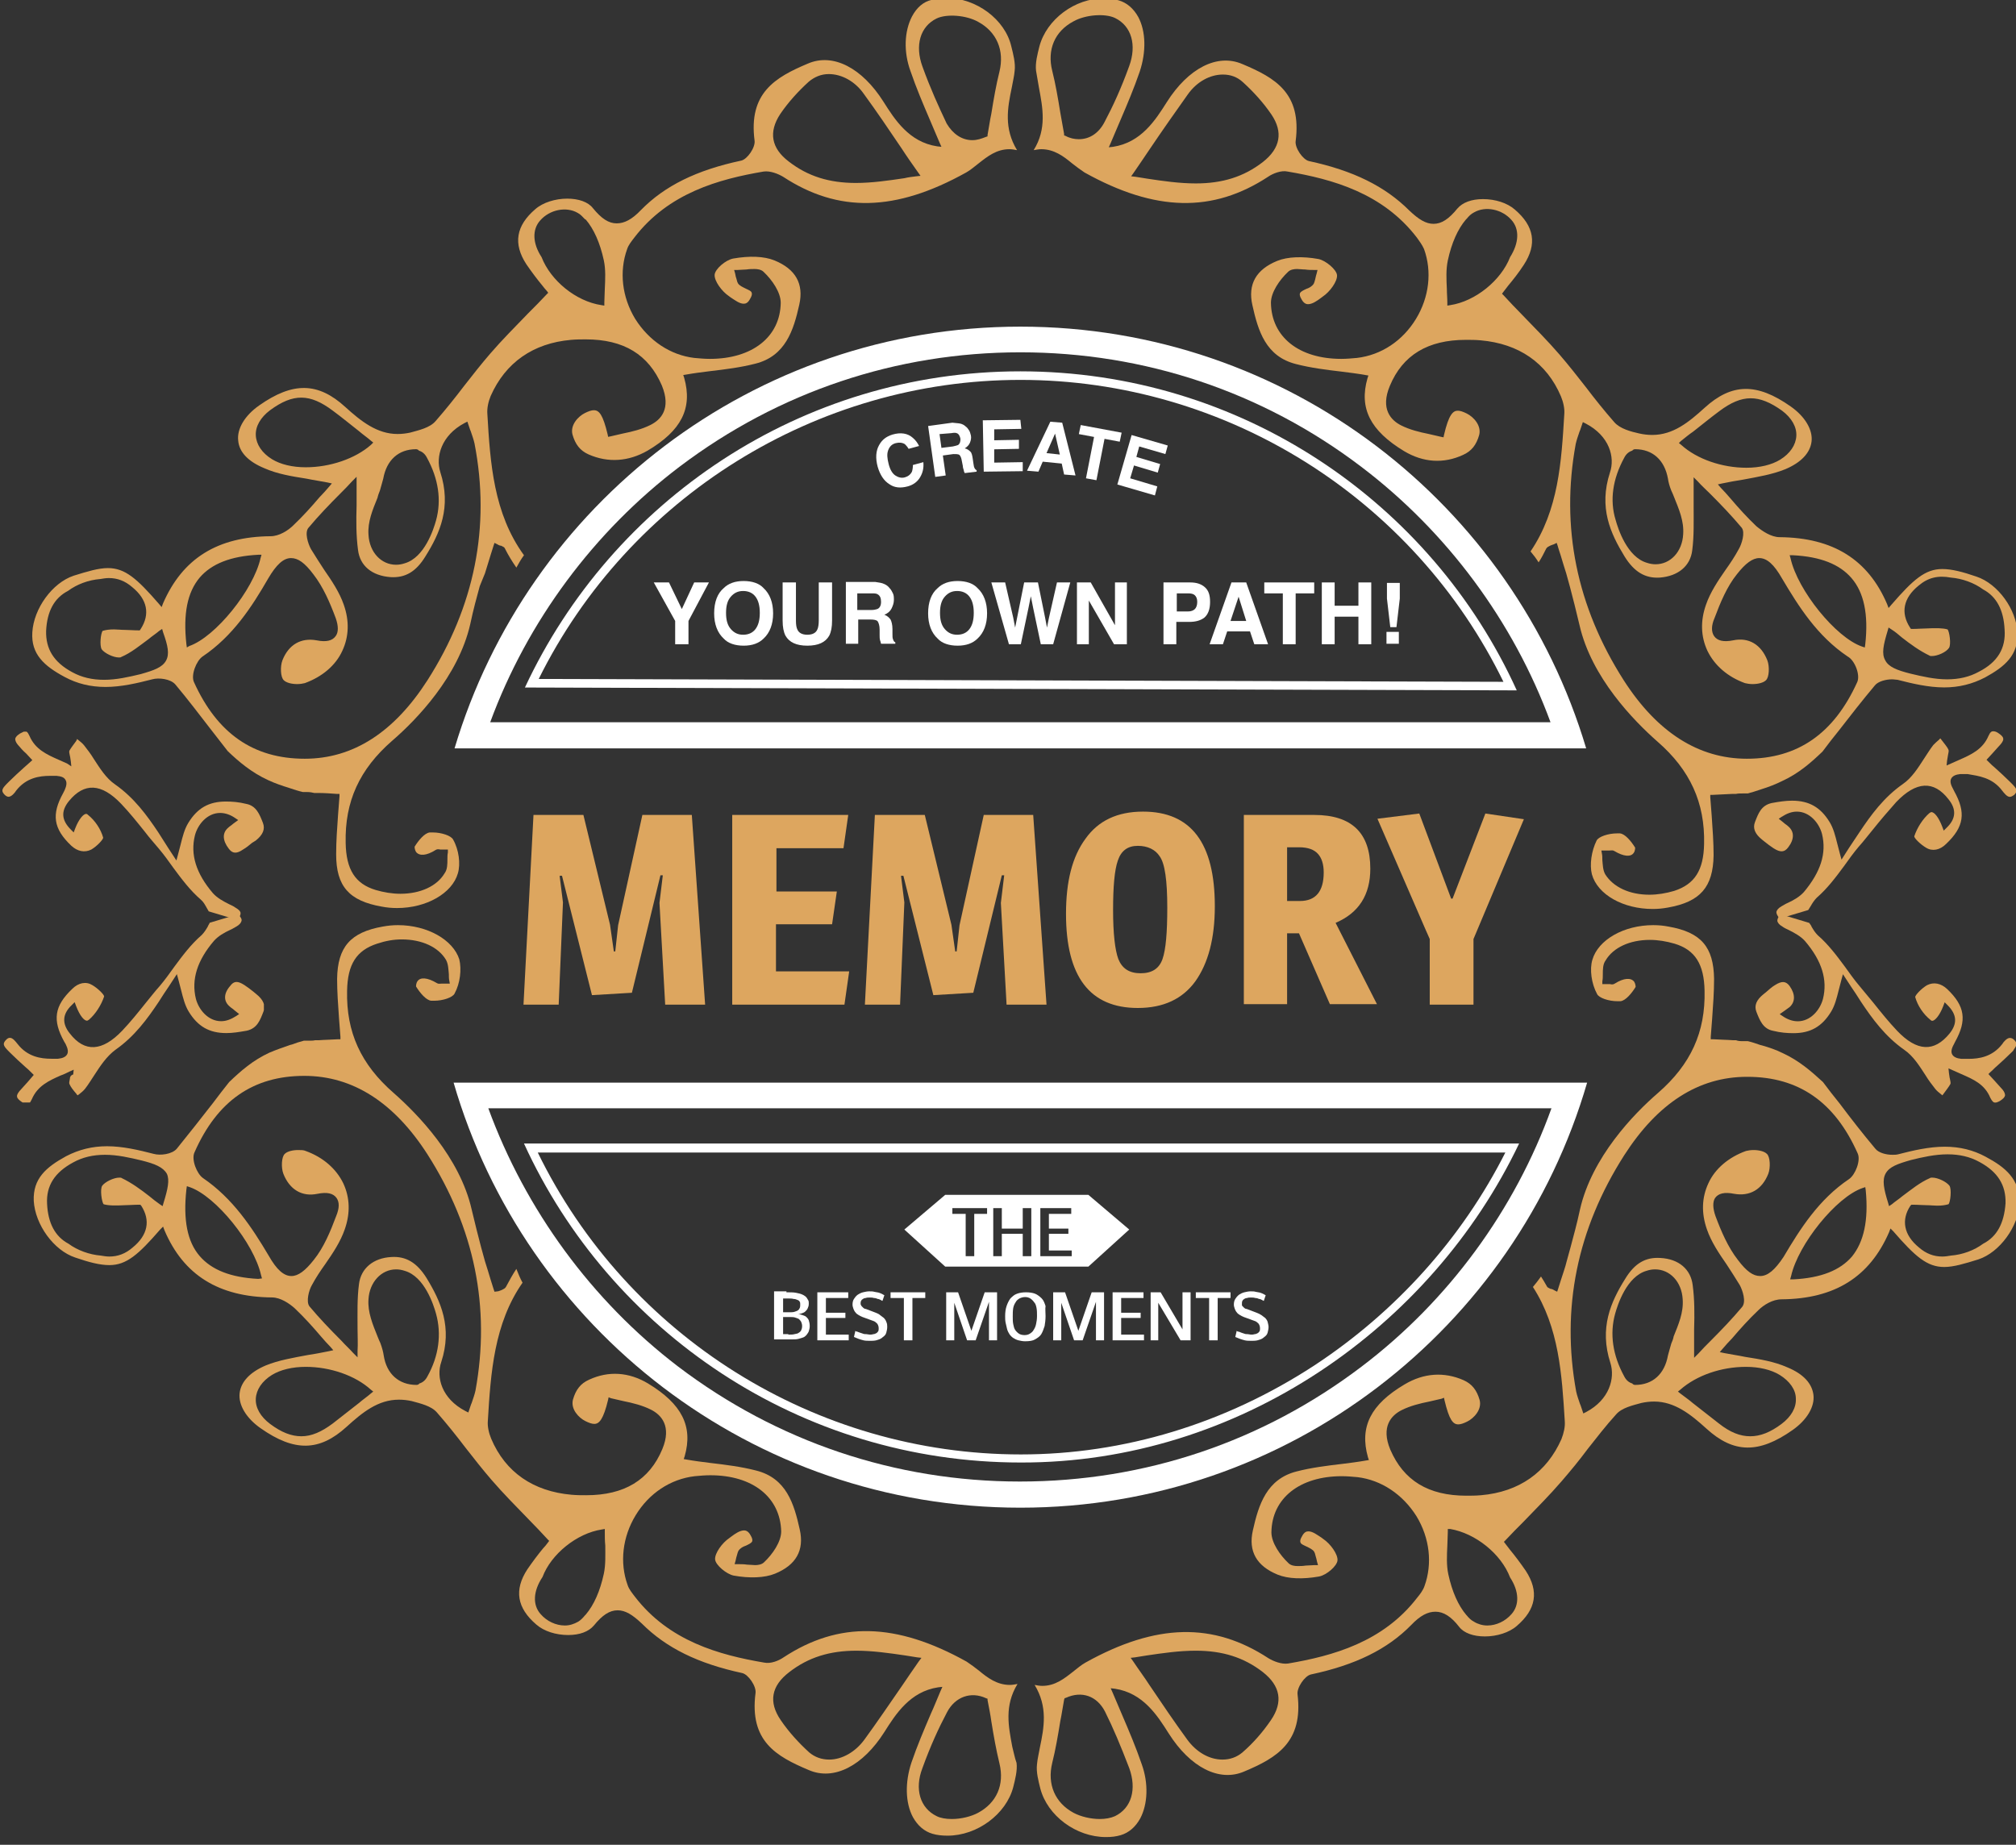
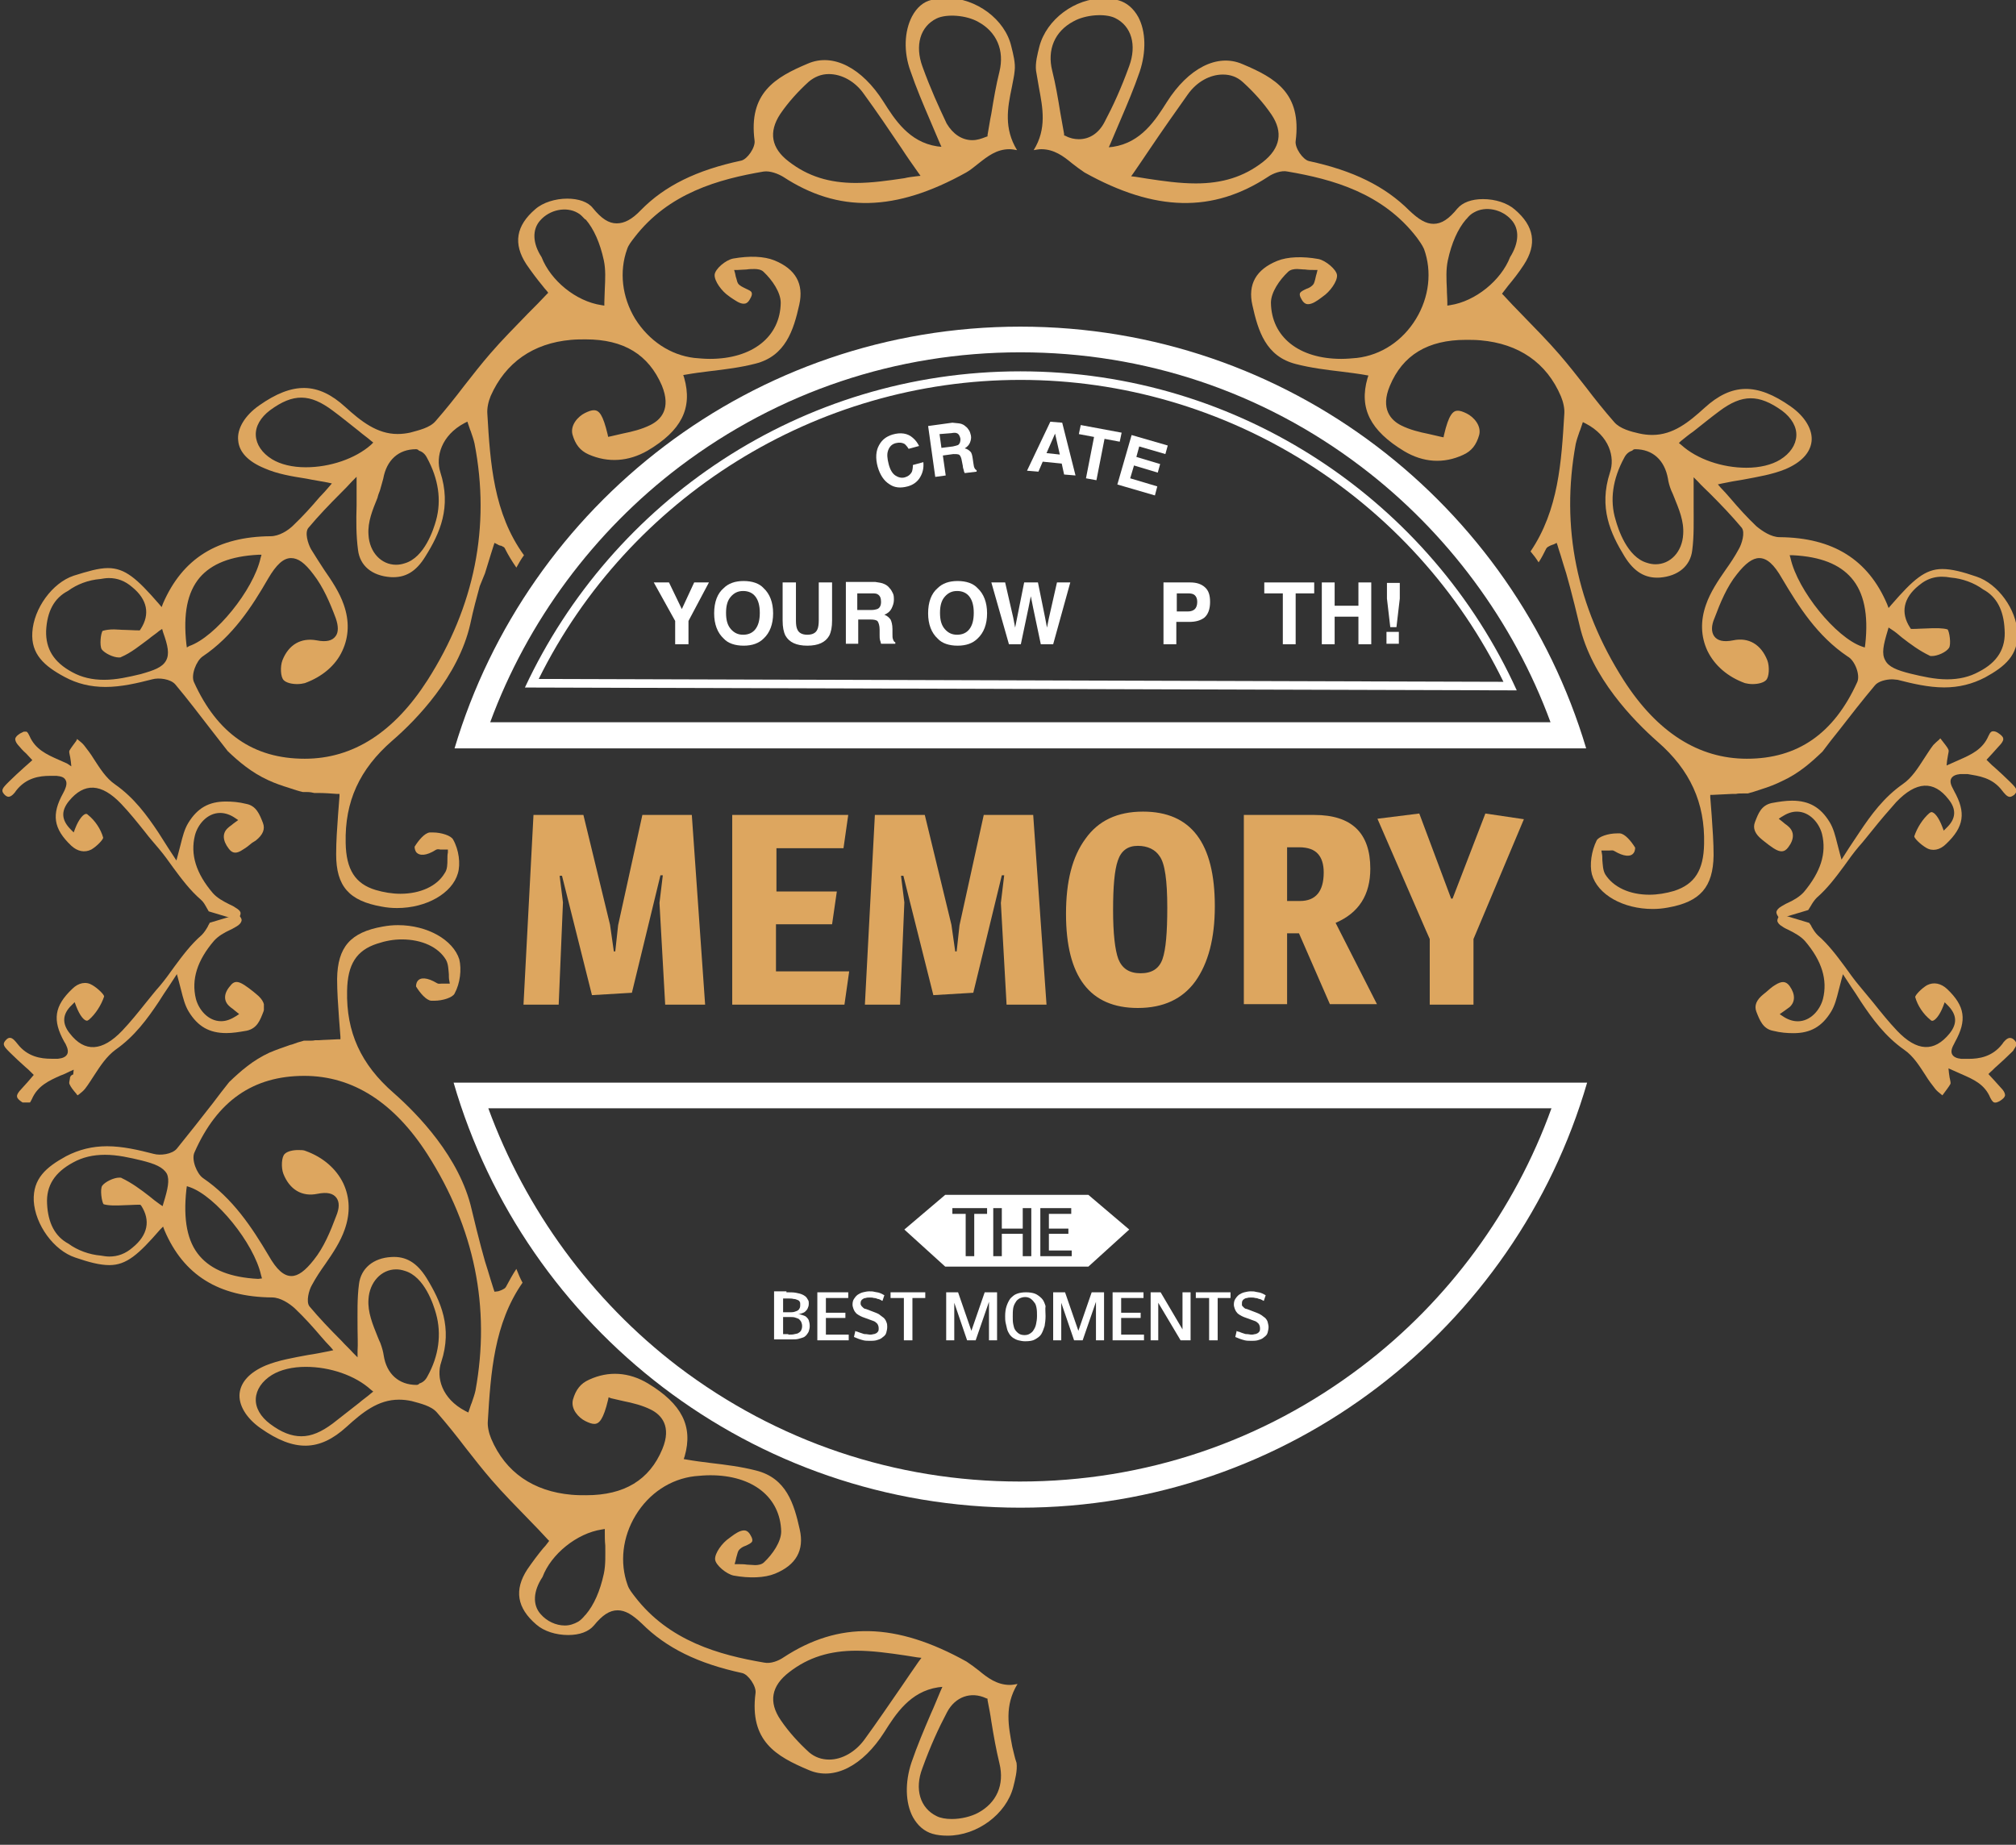
<svg xmlns="http://www.w3.org/2000/svg" xmlns:xlink="http://www.w3.org/1999/xlink" version="1.1" id="Ebene_1" x="0px" y="0px" viewBox="0 0 424 388" style="enable-background:new 0 0 424 388;" xml:space="preserve">
  <rect x="0" y="0" width="424" height="388" fill="#333333" stroke="none" />
  <style type="text/css">
	.st0{fill-rule:evenodd;clip-rule:evenodd;fill:#DDA65F;}
	.st1{fill:none;}
	.st2{clip-path:url(#SVGID_2_);}
	.st3{clip-path:url(#SVGID_4_);}
	.st4{fill-rule:evenodd;clip-rule:evenodd;fill:#FFFFFF;}
	.st5{fill:#FFFFFF;}
</style>
  <g id="Group-133">
    <g id="Group-3" transform="translate(6 195.579)">
      <g>
        <g>
          <path id="Fill-1" class="st0" d="M199.7,185.7c-1.5,0.8-3.6,1.3-5.5,1.3c-1.3,0-2.4-0.2-3.2-0.6c-3.5-1.7-4.7-5.7-3-10.1      c1.7-4.7,3.4-8.4,5.2-11.8c1.7-3.2,5-4.4,8.2-2.9l0.3,0.1l0,0.3c0.3,1.6,0.6,3,0.8,4.5c0.5,3.1,1,5.9,1.7,8.8      C205.3,179.8,203.6,183.6,199.7,185.7L199.7,185.7z M187.2,153.9c-1.2,1.7-2.4,3.5-3.5,5.1c-2.7,3.9-5.2,7.6-7.9,11.3      c-1.9,2.6-4.7,4.2-7.4,4.2c-1.6,0-3-0.5-4.2-1.5c-2.2-2-4.3-4.3-6-6.8c-2.6-3.8-2-7.2,1.8-10.1c4-3.1,8.5-4.5,14.1-4.5      c3.4,0,6.9,0.5,10.3,1c0.8,0.1,1.7,0.3,2.5,0.4l0.9,0.1L187.2,153.9z M121,135.4c-0.8,3.7-2.1,6.6-3.8,8.6      c-0.1,0.1-0.1,0.1-0.2,0.2c-0.4,0.5-0.9,1-1.4,1.3c-0.9,0.5-1.8,0.8-2.8,0.8c-1.9,0-3.8-0.9-5.1-2.4c-1.7-1.9-1.6-4.8,0.4-7.8      c1.8-4.8,7.2-9.2,12.5-10l0.6-0.1l0,0.6c0,1,0,1.9,0.1,2.9C121.3,131.5,121.4,133.5,121,135.4L121,135.4z M94,96.9      c-0.2,0.9-0.5,1.7-0.8,2.6c-0.2,0.4-0.3,0.9-0.5,1.4l-0.2,0.6l-0.6-0.3c-5-2.6-6.2-7.1-5.1-10.3c2.4-7.3-0.1-12.8-3.1-17.7      c-2-3.2-4.3-4.6-7.4-4.4c-3.8,0.2-6.4,2.4-6.8,5.7c-0.4,3-0.3,6.1-0.3,9.4c0,1.5,0.1,3.1,0,4.7l0,1.3L68.3,89      c-0.8-0.9-1.7-1.7-2.5-2.6c-2.4-2.4-4.6-4.7-6.7-7.2c-0.8-1-0.1-3.5,0.5-4.5c0.8-1.5,1.8-3,2.8-4.4c1.6-2.3,3.2-4.7,4.1-7.3      c1.2-3.4,1.1-6.7-0.3-9.7c-1.5-3.1-4.3-5.5-7.9-6.8c-0.4-0.2-1-0.2-1.6-0.2c-1.2,0-2.3,0.3-2.8,0.8c-0.7,0.6-0.8,2.9-0.3,4.2      c1.3,3.3,3.9,4.9,7.2,4.2c2-0.4,3.3-0.1,4,0.9c0.6,0.9,0.6,2.1-0.1,3.8c-1.2,3.2-2.6,6.6-4.7,9.2c-1.8,2.3-3.3,3.4-4.7,3.4      c-1.6,0-3.1-1.3-4.8-4.3C47,62.6,43,56.5,36.7,52.2c-1.3-0.9-2.5-3.9-1.8-5.4C39.7,35.9,47.3,30.7,58,30.7      c10.2,0,18.9,5.6,25.9,16.5C93.8,62.7,97.2,79.4,94,96.9L94,96.9z M83.9,93.9c-0.4,0.8-1,1.3-1.7,1.5c-0.1,0.2-0.4,0.3-0.6,0.3      c-3.7,0-6.3-2.3-6.9-6.2c-0.1-0.7-0.3-1.5-0.7-2.6c-0.2-0.4-0.4-0.9-0.6-1.4c-1-2.5-2.1-5.1-1.9-7.8c0.2-3.6,2.7-6.3,5.8-6.3      c0.6,0,1.2,0.1,1.8,0.3c4.2,1.2,6.1,7.2,6.6,9C86.9,85,86.3,89.6,83.9,93.9L83.9,93.9z M72,97.5c-0.8,0.7-1.7,1.3-2.5,2      c-1.8,1.4-3.7,2.9-5.5,4.3c-2.4,1.8-4.5,2.7-6.6,2.7c-2.1,0-4.2-0.8-6.6-2.6c-2-1.5-3.1-3.4-3-5.3c0.1-1.9,1.3-3.7,3.4-5      c1.8-1.1,4.3-1.7,7.1-1.7c5.1,0,10.4,1.8,13.7,4.8l0.5,0.4L72,97.5z M48.3,73.4c-5.8-0.3-9.8-1.9-12.3-4.8      c-2.6-3-3.5-7.6-2.8-14l0.1-0.7l0.6,0.2c5.5,1.9,13.5,11.8,15,18.5l0.2,0.7L48.3,73.4z M28.4,57.4l-0.2,0.7l-0.6-0.4      c-0.7-0.5-1.5-1.1-2.2-1.7c-1.8-1.4-3.7-2.8-5.8-3.8c-0.1-0.1-0.3-0.1-0.5-0.1c-1.2,0-3,0.9-3.6,1.7c-0.5,0.7-0.1,3.5,0.3,3.9      c1,0.3,2.5,0.3,4.5,0.2c0.9,0,1.8-0.1,2.9-0.1l0.3,0l0.2,0.2c2,3.1,1.4,6.2-1.8,8.8c-1.5,1.3-3.1,1.9-4.9,1.9      c-0.6,0-1.2-0.1-1.8-0.2c-2.4-0.2-4.9-1.1-6.8-2.5c-2.8-1.5-4.3-4.3-4.5-8.4c-0.2-3.8,1.6-6.6,5.5-8.7c2-1.1,4.2-1.6,6.7-1.6      c2.6,0,5.2,0.6,7.7,1.2c2.8,0.7,4.5,1.4,5.3,2.8C29.7,52.6,29.3,54.5,28.4,57.4L28.4,57.4z M206.9,171.8      c-0.8-4.3-1.7-8.6,1.1-13.2c-0.6,0.1-1.1,0.2-1.6,0.2c-2.7,0-4.7-1.5-6.5-3c-0.9-0.7-1.7-1.3-2.6-1.9      c-14.9-8.3-26.9-8.5-38.5-0.9c-1,0.7-2.7,1.4-4.1,1.1c-9.4-1.6-20-4.5-27.2-13.9c-0.6-0.8-1.2-1.5-1.5-2.4      c-1.7-4.7-1.1-10.1,1.7-14.7c2.8-4.6,7.3-7.6,12.4-8.2c1.1-0.1,2.2-0.2,3.3-0.2c8.9,0,14.7,4.6,14.9,11.8c0,2.2-1.8,4.8-3.6,6.5      c-0.5,0.5-1.3,0.6-1.9,0.6c-0.5,0-1.1-0.1-1.7-0.1c-0.6-0.1-1.3-0.1-1.9-0.1h-0.7l0.2-0.7c0.1-0.5,0.2-0.9,0.3-1.2      c0.1-0.4,0.2-0.7,0.3-0.9c0.4-0.6,1-0.9,1.6-1.1c0.6-0.3,1.1-0.5,1.3-0.9c0.1-0.3,0-0.7-0.3-1.2c-0.5-1-1.1-1.1-1.4-1.1      c-0.9,0-1.9,0.7-2.7,1.3l-0.4,0.3c-1.5,1-3.1,3.2-3,4.5c0.1,1.2,2.4,3.1,3.9,3.4c3.3,0.6,6.5,0.5,8.7-0.4      c4.4-1.8,6.2-4.9,5.2-9.3c-1.2-5.4-2.8-10.8-9.2-12.4c-3.1-0.8-6.3-1.2-9.7-1.6c-1.6-0.2-3.2-0.4-4.9-0.7l-0.6-0.1l0.2-0.6      c1.8-6.3-0.6-11-7.7-15.3c-4-2.4-8.3-2.7-12.4-0.8c-1.8,0.8-2.8,2.1-3.4,4.2c-0.5,2,1.2,3.8,2.6,4.5c0.8,0.4,1.4,0.6,1.9,0.6      c1,0,1.9-0.9,2.9-5.1l0.1-0.5l0.5,0.2c0.8,0.2,1.7,0.4,2.6,0.6c2,0.4,4,0.9,5.8,1.8c2.2,1.1,4.4,3.5,2.4,8.3      c-2.7,6.5-8,9.7-16,9.7c-1,0-2,0-3.1-0.1c-8-0.7-13.9-4.7-16.9-11.8c-0.5-1.2-0.8-2.6-0.7-3.7c0.6-10.1,1.3-20.5,7.3-29.1      c-0.5-0.9-0.9-1.9-1.3-2.9c-0.8,1.2-1.5,2.5-2.2,3.8c-0.2,0.3-0.4,0.4-0.8,0.6c-0.2,0.1-0.5,0.2-0.8,0.3L98,76.1l-0.2-0.6      c-0.2-0.6-0.4-1.3-0.6-1.9c-0.4-1.4-0.8-2.6-1.2-3.9l-0.8-2.9c-0.7-2.6-1.2-4.7-2-8c-2.5-11-11.4-20.1-16.4-24.5      c-6.9-6-10-12.8-9.8-21.5c0.1-5.6,2-8.5,6.3-9.9C75.1,2.3,76.8,2,78.5,2c4.2,0,7.7,1.6,9.3,4.3c0.5,0.9,0.5,2,0.6,3      c0,0.5,0,1,0.1,1.4l0.1,0.6l-0.6,0c-0.5,0-0.8,0-1.1,0c-0.4,0-0.7,0.1-1-0.1c-2-1.2-3.5-1.3-4.1-0.4c-0.3,0.4-0.3,1-0.3,1.1      c0.8,1.3,2.1,2.9,3.2,3c0.2,0,0.4,0,0.6,0c1.9,0,3.9-0.7,4.3-1.5c1.2-2.2,1.5-5.1,1-7.2C89.3,2.1,83.9-1,77.7-1      c-1.1,0-2.1,0.1-3.2,0.3c-6.8,1.2-9.5,4.3-9.6,11c0,2.7,0.2,5.4,0.4,8.3c0.1,1.3,0.2,2.6,0.3,3.9l0,0.5l-0.5,0      c-1.4,0.1-2.7,0.1-4,0.2l-0.8,0c-0.4,0.1-0.8,0.1-1.4,0.1c-0.3,0-0.7,0-1,0c-0.8,0.2-1.7,0.5-2.5,0.8l-0.4,0.1      c-1.4,0.5-2.9,1-4.3,1.6c-3.5,1.6-6.1,3.9-8.5,6.2c-1.1,1.4-2.3,2.9-3.4,4.4c-2.5,3.2-5,6.4-7.6,9.6c-1,1.2-3.5,1.5-4.9,1.1      c-3.1-0.8-6.5-1.6-9.8-1.6c-3.1,0-5.9,0.7-8.6,2.1c-4.2,2.3-7,4.7-6.8,9.4c0.3,5,4.2,10.4,8.7,11.9c2.9,1,5.2,1.6,7.2,1.6h0      c3.6,0,6.1-2.2,10.7-7.5l0.6-0.6l0.3,0.8c4,9.4,11.4,14,22.6,14.1c1.8,0,3.7,1.3,4.8,2.3c2,1.9,3.8,3.9,5.5,5.9      c0.7,0.8,1.3,1.5,2,2.2l0.6,0.7l-0.9,0.2c-1.5,0.3-3,0.6-4.4,0.8c-3.2,0.6-6.2,1.1-8.9,2.2c-3.3,1.4-5.2,3.4-5.5,5.8      c-0.3,2.5,1.4,5.3,4.4,7.4c7.1,5,12.4,4.9,18.1-0.3c3.3-3,6.6-5.7,11-5.7c0.9,0,1.8,0.1,2.7,0.3c1.8,0.5,4.1,1,5.3,2.4      c2.1,2.4,4.1,4.9,6,7.4c1.8,2.3,3.6,4.6,5.5,6.8c2.5,2.9,5.2,5.6,8,8.5c1.3,1.3,2.5,2.6,3.8,4l0.3,0.3l-0.3,0.4      c-0.3,0.4-0.6,0.8-1,1.2c-1,1.2-2.2,2.8-3.3,4.4c-2.8,4.3-2.2,8.1,1.9,11.6c1.6,1.4,4.1,2.2,6.7,2.2c2.4,0,4.3-0.7,5.4-2      c1.8-2.2,3.3-3.2,5-3.2c1.6,0,3.1,0.9,5.1,2.8c5.1,5.1,11.8,8.4,21.1,10.4c1.3,0.3,3,2.8,2.8,4.2c-1.3,10.1,4.3,13.3,11.2,16.2      c5.3,2.3,11.4-0.9,15.9-8c2.4-3.8,5.4-8.5,11.3-9.4l0.9-0.1l-0.4,0.9c-0.7,1.6-1.3,3.2-2,4.7c-1.5,3.5-2.9,6.8-4.1,10.3      c-1.4,4.2-1.3,8.5,0.3,11.5c1,1.8,2.4,3,4.1,3.5c1,0.3,2.1,0.4,3.2,0.4c6.2,0,12.3-4.5,13.8-10.2c0.4-1.6,0.9-3.5,0.7-5.1      C207.4,174.1,207.2,172.9,206.9,171.8L206.9,171.8z" />
        </g>
      </g>
    </g>
    <path id="Fill-4" class="st0" d="M367.4,226.8L367.4,226.8L367.4,226.8z" />
    <g id="Group-8" transform="translate(216 195.579)">
      <g>
        <g>
-           <path id="Fill-6" class="st0" d="M201.1,66c-1.9,1.4-4.3,2.3-6.8,2.5c-0.6,0.1-1.2,0.2-1.8,0.2c-1.8,0-3.4-0.6-4.9-1.9      c-3.2-2.6-3.8-5.8-1.8-8.8l0.2-0.2l0.3,0c1.1,0,2,0.1,2.9,0.1c0.8,0,1.5,0.1,2.2,0.1c1,0,1.7-0.1,2.4-0.3      c0.4-0.4,0.7-3.2,0.2-3.9c-0.6-0.8-2.4-1.7-3.6-1.7c-0.2,0-0.4,0-0.5,0.1c-2.1,0.9-3.9,2.4-5.8,3.8c-0.7,0.6-1.5,1.1-2.2,1.7      l-0.6,0.4l-0.2-0.7c-0.9-2.9-1.3-4.8-0.5-6.2c0.8-1.4,2.5-2,5.3-2.8c2.4-0.6,5.1-1.2,7.7-1.2c2.5,0,4.7,0.5,6.7,1.6      c3.9,2.1,5.6,4.9,5.5,8.7C205.5,61.7,204,64.5,201.1,66 M173.5,68.7c-2.5,2.9-6.5,4.5-12.3,4.8l-0.7,0l0.2-0.7      c1.5-6.7,9.5-16.6,15-18.5l0.6-0.2l0.1,0.7C177,61.1,176,65.6,173.5,68.7 M154.2,72.8c-1.5,0-2.9-1-4.7-3.4      c-2.1-2.7-3.5-6-4.7-9.2c-0.6-1.7-0.6-3-0.1-3.8c0.7-1,2-1.3,4-0.9c3.3,0.6,5.9-0.9,7.2-4.2c0.5-1.3,0.4-3.6-0.3-4.2      c-0.5-0.5-1.6-0.8-2.8-0.8c-0.6,0-1.2,0.1-1.6,0.2c-3.6,1.3-6.5,3.7-7.9,6.8c-1.4,3-1.5,6.3-0.3,9.7c0.9,2.6,2.5,5,4.1,7.3      c0.9,1.4,1.9,2.9,2.8,4.4c0.6,1.1,1.4,3.5,0.5,4.6c-2.1,2.5-4.3,4.8-6.7,7.2c-0.8,0.8-1.7,1.7-2.5,2.6l-0.9,0.9l0-1.3      c0-1.6,0-3.1,0-4.6c0.1-3.3,0.1-6.4-0.3-9.4c-0.4-3.3-2.9-5.5-6.8-5.7c-3.1-0.2-5.4,1.1-7.4,4.4c-3,4.8-5.5,10.3-3.1,17.7      c1,3.2-0.2,7.7-5.1,10.3l-0.6,0.3l-0.2-0.6c-0.2-0.5-0.3-1-0.5-1.4c-0.3-0.9-0.6-1.7-0.8-2.6c-3.2-17.5,0.2-34.2,10.1-49.7      c7-10.9,15.6-16.5,25.8-16.5h0.1c10.8,0,18.4,5.3,23.2,16.1c0.7,1.5-0.5,4.5-1.8,5.4c-6.4,4.3-10.3,10.5-13.8,16.4      C157.3,71.5,155.8,72.8,154.2,72.8 M151.2,91.9c2.8,0,5.3,0.6,7.1,1.7c2.1,1.3,3.4,3.1,3.4,5c0.1,1.9-1,3.8-3,5.3      c-2.4,1.8-4.5,2.6-6.6,2.6c-2.1,0-4.2-0.8-6.6-2.7c-1.8-1.4-3.7-2.9-5.5-4.3c-0.8-0.7-1.7-1.3-2.6-2l-0.5-0.4l0.5-0.4      C140.8,93.7,146,91.9,151.2,91.9 M135.5,87c-0.3,1-0.5,1.8-0.7,2.5c-0.7,3.9-3.2,6.2-6.9,6.2c-0.2,0-0.5-0.1-0.6-0.3      c-0.7-0.2-1.3-0.7-1.7-1.5c-2.4-4.4-3.1-8.9-1.9-13.2c0.5-1.8,2.4-7.8,6.6-9c0.6-0.2,1.2-0.3,1.8-0.3c3.1,0,5.6,2.6,5.8,6.3      c0.2,2.8-0.9,5.3-1.9,7.8C135.9,86.1,135.7,86.5,135.5,87 M101.6,136.2c1.9,2.9,2,5.8,0.3,7.7c-1.3,1.5-3.2,2.4-5.1,2.4      c-1,0-2-0.3-2.8-0.8c-0.6-0.3-1.1-0.8-1.5-1.3c0,0-0.1-0.1-0.1-0.1c-1.7-2-3-4.9-3.8-8.6c-0.4-1.9-0.3-3.9-0.2-6      c0-0.9,0.1-1.9,0.1-2.9v-0.6L89,126C94.3,126.9,99.7,131.2,101.6,136.2 M51.3,166.2c-1.7,2.5-3.7,4.8-6,6.8      c-1.2,1-2.6,1.5-4.2,1.5c-2.8,0-5.5-1.6-7.4-4.2c-2.7-3.7-5.2-7.4-7.9-11.4c-1.1-1.7-2.3-3.3-3.5-5.1l-0.5-0.7l0.9-0.1      c0.8-0.1,1.7-0.3,2.5-0.4c3.4-0.5,6.8-1,10.3-1c5.6,0,10.1,1.4,14.1,4.5C53.3,159,53.9,162.4,51.3,166.2 M21.5,176.3      c1.6,4.4,0.5,8.4-3,10.1c-0.9,0.4-2,0.6-3.2,0.6c-1.9,0-4-0.5-5.5-1.3c-3.9-2.1-5.6-6-4.5-10.5c0.7-2.8,1.2-5.7,1.7-8.8      c0.3-1.4,0.5-2.9,0.8-4.5l0.1-0.3l0.3-0.1c3.3-1.5,6.5-0.4,8.2,2.9C18.1,167.8,19.7,171.6,21.5,176.3 M201.6,47.7      c-2.6-1.4-5.4-2.1-8.6-2.1c-3.3,0-6.7,0.8-9.8,1.6c-0.4,0.1-0.8,0.1-1.2,0.1c-1.3,0-2.9-0.4-3.6-1.3c-2.6-3.1-5.1-6.3-7.5-9.5      c-1.2-1.5-2.4-3-3.5-4.5c-2.4-2.2-5-4.5-8.5-6.1c-1.4-0.7-2.9-1.2-4.3-1.6l-0.4-0.1c-0.9-0.3-1.7-0.6-2.6-0.8      c-0.2,0-0.6,0-0.9,0c-0.6,0-1.1,0-1.6-0.2l-0.7,0c-1.3-0.1-2.7-0.1-4.1-0.2l-0.5,0l0-0.5c0.1-1.3,0.2-2.6,0.3-3.9      c0.2-2.8,0.4-5.5,0.4-8.3c-0.1-6.7-2.7-9.8-9.6-11c-1-0.2-2.1-0.3-3.2-0.3c-6.2,0-11.6,3.1-12.8,7.3c-0.6,2-0.2,5,1,7.2      c0.4,0.8,2.4,1.5,4.3,1.5c0.2,0,0.4,0,0.6,0c1.1-0.1,2.4-1.7,3.2-3c0-0.1,0-0.6-0.3-1.1c-0.7-0.9-2.2-0.8-4.1,0.4      c-0.3,0.2-0.6,0.2-1,0.1c-0.2,0-0.6,0-1,0H121l0-0.6c0.1-0.5,0.1-0.9,0.1-1.4c0-1.1,0-2.2,0.6-3c1.6-2.7,5.1-4.3,9.3-4.3      c1.7,0,3.5,0.3,5.2,0.8c4.3,1.3,6.2,4.3,6.3,9.9c0.2,8.7-2.9,15.5-9.8,21.5c-5.1,4.4-13.9,13.5-16.4,24.5c-0.7,3.3-1.3,5.3-2,8      l-0.8,2.9c-0.3,1.3-0.8,2.6-1.2,3.9c-0.2,0.6-0.4,1.3-0.6,1.9l-0.2,0.6l-0.6-0.3c-0.3-0.2-0.6-0.3-0.8-0.3      c-0.4-0.2-0.7-0.3-0.8-0.6c-0.4-0.7-0.8-1.4-1.2-2c-0.5,0.7-1.1,1.5-1.7,2.2c5.5,8.5,6.1,18.5,6.7,28.2c0.1,1.2-0.2,2.5-0.7,3.8      c-3.1,7-8.9,11.1-16.9,11.8c-1.1,0.1-2.2,0.1-3.1,0.1c-8,0-13.2-3.2-16-9.7c-2-4.8,0.2-7.2,2.4-8.3c1.8-0.9,3.8-1.4,5.8-1.8      c0.9-0.2,1.7-0.4,2.6-0.6l0.5-0.2l0.1,0.5c1,4.2,1.8,5.1,2.9,5.1c0.5,0,1.1-0.2,1.9-0.6c1.4-0.7,3.1-2.5,2.6-4.5      c-0.6-2.1-1.6-3.4-3.4-4.2c-4.1-1.8-8.4-1.5-12.4,0.9c-7.1,4.2-9.5,8.9-7.7,15.3l0.2,0.6l-0.6,0.1c-1.7,0.3-3.3,0.5-4.9,0.7      c-3.4,0.4-6.6,0.8-9.7,1.6c-6.3,1.6-8,7-9.2,12.4c-1,4.4,0.8,7.5,5.2,9.3c2.2,0.9,5.3,1,8.7,0.4c1.6-0.3,3.8-2.2,3.9-3.4      c0.1-1.3-1.5-3.5-3-4.5l-0.4-0.3c-0.8-0.5-1.8-1.3-2.7-1.3c-0.4,0-0.9,0.1-1.4,1.1c-0.3,0.5-0.4,0.9-0.3,1.2      c0.1,0.4,0.7,0.6,1.3,0.9c0.6,0.3,1.3,0.6,1.6,1.1c0.1,0.2,0.2,0.4,0.3,0.9c0.1,0.3,0.2,0.7,0.3,1.2l0.2,0.7l-0.7,0      c-0.6,0-1.3,0.1-1.9,0.1c-0.6,0.1-1.2,0.1-1.7,0.1c-0.6,0-1.4-0.1-1.9-0.6c-1.8-1.7-3.6-4.3-3.6-6.5c0.1-7.2,6-11.8,14.8-11.8      c1.1,0,2.2,0.1,3.3,0.2c5,0.6,9.5,3.6,12.4,8.2c2.8,4.6,3.4,10,1.7,14.7c-0.3,0.9-1,1.8-1.5,2.4c-7.2,9.4-17.8,12.3-27.2,13.9      c-1.4,0.2-3.1-0.5-4.1-1.1c-11.6-7.6-23.6-7.4-38.5,0.9c-0.9,0.5-1.7,1.2-2.6,1.9c-1.9,1.5-3.8,3-6.5,3c-0.5,0-1.1-0.1-1.6-0.2      c2.8,4.6,2,8.9,1.1,13.2c-0.2,1.2-0.5,2.3-0.6,3.5c-0.2,1.6,0.3,3.5,0.7,5.1c1.5,5.7,7.5,10.2,13.8,10.2c1.1,0,2.1-0.1,3.1-0.4      c1.7-0.5,3.1-1.7,4.1-3.5c1.6-3,1.8-7.4,0.3-11.5c-1.2-3.5-2.6-6.8-4.1-10.3c-0.7-1.6-1.3-3.1-2-4.7l-0.4-0.9l0.9,0.1      c5.9,0.9,8.9,5.6,11.3,9.4c4.5,7.1,10.6,10.3,15.9,8c6.9-2.9,12.4-6.2,11.2-16.2c-0.2-1.4,1.5-3.9,2.8-4.2      c9.4-2,16.1-5.3,21.1-10.4c1.9-2,3.5-2.8,5.1-2.8c1.7,0,3.3,1,5,3.2c1,1.3,3,2,5.4,2c2.5,0,5.1-0.8,6.7-2.2      c4.1-3.5,4.7-7.3,1.9-11.6c-1.1-1.6-2.3-3.2-3.3-4.4c-0.4-0.5-0.7-0.9-1-1.3l-0.3-0.4l0.3-0.3c1.3-1.4,2.6-2.7,3.8-3.9      c2.8-2.9,5.5-5.6,8-8.5c1.9-2.2,3.8-4.5,5.5-6.8c1.9-2.4,3.9-5,6-7.3c1.2-1.4,3.5-1.9,5.3-2.4c0.9-0.2,1.8-0.3,2.7-0.3      c4.3,0,7.7,2.7,11,5.7c5.7,5.2,11,5.3,18.1,0.3c3-2.1,4.7-4.9,4.4-7.4c-0.3-2.4-2.1-4.4-5.5-5.8c-2.7-1.2-5.7-1.7-8.9-2.2      c-1.4-0.3-2.9-0.5-4.4-0.8l-0.9-0.2l0.6-0.7c0.6-0.7,1.3-1.5,2-2.2c1.7-2,3.5-4,5.5-5.9c1.1-1.1,3-2.3,4.9-2.3      c11.2-0.1,18.5-4.7,22.6-14.1l0.3-0.8l0.6,0.6c4.6,5.3,7.1,7.5,10.7,7.5c2,0,4.3-0.7,7.2-1.6c4.5-1.5,8.4-6.9,8.7-11.9      C208.7,52.4,205.9,50,201.6,47.7" />
-         </g>
+           </g>
      </g>
    </g>
    <g id="Group-11" transform="translate(216 0.579)">
      <g>
        <g>
          <path id="Fill-9" class="st0" d="M200.2,140.7c-2,1.1-4.2,1.6-6.7,1.6c-2.6,0-5.2-0.6-7.7-1.2c-2.8-0.7-4.6-1.4-5.3-2.8      c-0.8-1.4-0.4-3.2,0.5-6.2l0.2-0.7l0.6,0.4c0.8,0.5,1.5,1.1,2.2,1.7c1.8,1.4,3.7,2.8,5.8,3.8c0.1,0.1,0.3,0.1,0.5,0.1      c1.2,0,3-0.8,3.6-1.7c0.5-0.7,0.1-3.5-0.3-3.9c-1-0.3-2.5-0.3-4.5-0.2c-0.9,0-1.8,0.1-2.9,0.1l-0.3,0l-0.2-0.3      c-2-3.1-1.4-6.2,1.8-8.8c2-1.7,4.1-2.2,6.8-1.7c2.4,0.2,4.9,1.1,6.8,2.5c2.8,1.5,4.3,4.3,4.5,8.4      C205.9,135.8,204.1,138.7,200.2,140.7L200.2,140.7z M176.3,134.9l-0.1,0.7l-0.6-0.2c-5.5-1.9-13.5-11.8-15-18.5l-0.2-0.7l0.7,0      c5.8,0.3,9.8,1.9,12.3,4.8C176,124,177,128.6,176.3,134.9L176.3,134.9z M174.6,142.9c-4.9,10.8-12.5,16.1-23.2,16.1      c-10.2,0-18.9-5.6-25.9-16.5c-9.9-15.5-13.3-32.2-10.1-49.7c0.2-0.9,0.5-1.7,0.8-2.6c0.2-0.4,0.3-0.9,0.5-1.4l0.2-0.6l0.6,0.3      c5,2.6,6.2,7.1,5.1,10.3c-2.4,7.4,0.1,12.8,3.1,17.7c2,3.2,4.3,4.6,7.4,4.4c3.8-0.3,6.4-2.4,6.8-5.7c0.4-3,0.3-6.1,0.3-9.4      c0-1.5,0-3,0-4.7l0-1.3l0.9,0.9c0.8,0.9,1.7,1.7,2.5,2.5c2.4,2.4,4.6,4.7,6.7,7.2c0.8,1,0,3.5-0.6,4.5c-0.8,1.5-1.8,3-2.8,4.4      c-1.6,2.3-3.2,4.7-4.1,7.3c-1.2,3.4-1.1,6.7,0.3,9.7c1.5,3.1,4.3,5.5,7.9,6.8c0.4,0.1,1,0.2,1.6,0.2c1.2,0,2.3-0.3,2.8-0.8      c0.7-0.6,0.8-2.9,0.3-4.2c-1.3-3.3-3.9-4.9-7.2-4.2c-2,0.4-3.3,0.1-4-0.9c-0.6-0.9-0.6-2.2,0.1-3.8c1.2-3.2,2.6-6.6,4.7-9.2      c1.8-2.3,3.3-3.4,4.7-3.4c1.6,0,3.1,1.3,4.8,4.3c3.5,5.9,7.4,12.1,13.8,16.4C174.1,138.3,175.3,141.4,174.6,142.9L174.6,142.9z       M125.6,95.7c0.4-0.8,1-1.3,1.7-1.5c0.1-0.2,0.4-0.3,0.6-0.3c3.7,0,6.2,2.3,6.9,6.2c0.1,0.7,0.3,1.5,0.7,2.5      c0.2,0.4,0.4,0.9,0.6,1.4c1,2.5,2.1,5,1.9,7.8c-0.2,3.7-2.7,6.3-5.8,6.3c-0.6,0-1.2-0.1-1.8-0.3c-4.2-1.2-6.1-7.2-6.6-9      C122.5,104.6,123.2,100.1,125.6,95.7L125.6,95.7z M137.5,92.2c0.9-0.7,1.7-1.4,2.6-2c1.8-1.4,3.6-2.9,5.5-4.3      c4.8-3.6,8.3-3.6,13.2-0.1c2,1.5,3.1,3.4,3,5.3c-0.1,1.9-1.3,3.7-3.4,5c-1.8,1.1-4.3,1.7-7.1,1.7c-5.1,0-10.4-1.8-13.7-4.8      l-0.5-0.4L137.5,92.2z M89,63.6l-0.6,0.1v-0.6c0-1-0.1-1.9-0.1-2.9c-0.1-2.1-0.2-4.1,0.2-6c0.8-3.7,2.1-6.6,3.8-8.6      c0.1-0.1,0.1-0.1,0.2-0.2c0.4-0.5,0.9-1,1.5-1.3c2.4-1.4,5.9-0.7,7.9,1.6c1.7,1.9,1.6,4.8-0.3,7.8C99.7,58.4,94.3,62.8,89,63.6      L89,63.6z M49.6,33.5c-4,3.1-8.5,4.5-14.1,4.5c-3.4,0-6.9-0.5-10.2-1c-0.8-0.1-1.7-0.3-2.5-0.4l-0.9-0.1l0.5-0.7      c1.2-1.7,2.3-3.4,3.4-5c2.7-4,5.3-7.7,8-11.5c1.9-2.7,4.7-4.2,7.4-4.2c1.6,0,3,0.5,4.2,1.6c2.2,2,4.3,4.3,6,6.8      C53.9,27.2,53.3,30.6,49.6,33.5L49.6,33.5z M10.9,28.7C10,28.7,9,28.5,8.1,28l-0.3-0.1l0-0.3c-0.3-1.5-0.5-3-0.8-4.5      c-0.5-3.1-1-6-1.7-8.8C4.2,9.9,5.8,6,9.8,3.9c2.5-1.4,6.6-1.7,8.7-0.7c3.5,1.7,4.6,5.7,3,10.1c-1.7,4.7-3.4,8.4-5.2,11.8      C15.1,27.4,13.2,28.7,10.9,28.7L10.9,28.7z M199.7,120.7c-2.9-1-5.2-1.6-7.2-1.6c-3.6,0-6.1,2.2-10.7,7.5l-0.6,0.7l-0.3-0.8      c-4-9.4-11.4-14-22.6-14.1c-1.8,0-3.7-1.3-4.9-2.3c-2-1.9-3.8-3.9-5.5-5.9c-0.7-0.8-1.3-1.5-2-2.2l-0.6-0.7l0.9-0.2      c1.5-0.3,3-0.6,4.4-0.8c3.2-0.6,6.2-1.1,8.9-2.2c3.3-1.4,5.2-3.4,5.5-5.8c0.3-2.5-1.4-5.3-4.4-7.4c-7.1-5-12.4-4.9-18.1,0.3      c-3.3,3-6.6,5.7-11,5.7c-0.9,0-1.8-0.1-2.7-0.3c-1.8-0.4-4.1-1-5.3-2.4c-2.1-2.4-4.1-4.9-6-7.4c-1.8-2.3-3.6-4.6-5.5-6.8      c-2.5-2.9-5.2-5.6-8-8.5c-1.3-1.3-2.5-2.6-3.8-4l-0.3-0.3l0.3-0.4c0.3-0.4,0.6-0.8,1-1.3c1-1.2,2.2-2.7,3.3-4.4      c2.8-4.3,2.2-8.1-1.9-11.6c-1.6-1.4-4.1-2.2-6.7-2.2c-2.4,0-4.3,0.7-5.4,2c-1.8,2.2-3.3,3.2-5,3.2c-1.6,0-3.1-0.9-5.1-2.8      c-5.1-5.1-11.8-8.4-21.1-10.4c-1.3-0.3-3-2.8-2.8-4.2c1.3-10.1-4.3-13.3-11.2-16.2c-5.3-2.3-11.4,0.9-15.9,8      c-2.4,3.8-5.4,8.5-11.3,9.4l-0.9,0.1l0.4-0.9c0.7-1.6,1.3-3.1,2-4.7c1.5-3.5,2.9-6.8,4.1-10.3c1.4-4.2,1.3-8.5-0.3-11.5      c-1-1.8-2.4-3-4.1-3.5c-1-0.3-2.1-0.4-3.1-0.4C10.1-1,4.1,3.5,2.6,9.2c-0.4,1.6-0.9,3.5-0.7,5.1c0.2,1.2,0.4,2.4,0.6,3.5      c0.8,4.3,1.7,8.7-1.1,13.2c0.6-0.1,1.1-0.2,1.6-0.2c2.7,0,4.7,1.5,6.5,3c0.9,0.7,1.7,1.3,2.6,1.9C27,44,39.1,44.2,50.7,36.6      c1-0.7,2.8-1.4,4.1-1.1c9.4,1.6,20,4.5,27.2,13.9c0.5,0.7,1.1,1.5,1.5,2.4c1.7,4.7,1.1,10.1-1.7,14.7c-2.8,4.6-7.3,7.6-12.4,8.2      c-1.1,0.1-2.2,0.2-3.3,0.2c-8.9,0-14.7-4.6-14.8-11.8c0-2.2,1.8-4.8,3.6-6.5c0.5-0.5,1.3-0.6,1.9-0.6c0.5,0,1.1,0.1,1.7,0.1      c0.6,0.1,1.3,0.1,1.9,0.1h0.7L60.9,57c-0.2,0.6-0.2,0.9-0.3,1.2c-0.1,0.4-0.2,0.7-0.3,0.9c-0.4,0.6-1,0.9-1.6,1.1      c-0.6,0.3-1.1,0.5-1.3,0.9c-0.1,0.3,0,0.7,0.3,1.2c0.5,1,1.1,1.1,1.4,1.1c0.9,0,1.9-0.7,2.7-1.3l0.4-0.3c1.5-1,3.1-3.2,3-4.5      c-0.1-1.2-2.4-3.1-3.9-3.4c-3.3-0.6-6.5-0.5-8.7,0.4c-4.4,1.8-6.2,4.9-5.2,9.3c1.2,5.4,2.8,10.8,9.2,12.4      c3.1,0.8,6.3,1.2,9.7,1.6c1.6,0.2,3.2,0.4,4.9,0.7l0.6,0.1l-0.2,0.6c-1.8,6.3,0.6,11,7.7,15.3c4,2.4,8.3,2.7,12.4,0.8      c1.8-0.8,2.8-2.1,3.4-4.2c0.5-2-1.2-3.8-2.6-4.5c-0.8-0.4-1.4-0.6-1.9-0.6c-1,0-1.9,0.8-2.9,5.1l-0.1,0.5l-0.5-0.1      c-0.8-0.2-1.7-0.4-2.6-0.6c-2-0.4-4-0.9-5.8-1.8c-2.2-1.1-4.4-3.5-2.4-8.3c2.7-6.5,8-9.7,16-9.7c1,0,2,0,3.1,0.1      c8,0.7,13.9,4.7,16.9,11.8c0.5,1.2,0.8,2.6,0.7,3.7c-0.6,10-1.2,20.2-7.1,28.9c0.6,0.7,1.2,1.5,1.7,2.3c0.6-0.9,1.1-1.9,1.6-2.9      c0.2-0.3,0.4-0.4,0.8-0.6c0.2-0.1,0.5-0.2,0.8-0.3l0.6-0.3l0.2,0.6c0.2,0.7,0.4,1.3,0.6,1.9c0.4,1.4,0.8,2.6,1.2,3.9l0.8,2.9      c0.7,2.6,1.2,4.7,2,8c2.5,11,11.4,20.1,16.4,24.5c6.9,6,10,12.9,9.8,21.5c-0.1,5.6-2,8.5-6.3,9.9c-1.7,0.5-3.5,0.8-5.2,0.8      c-4.2,0-7.6-1.6-9.3-4.3c-0.5-0.9-0.5-2-0.6-3c0-0.5,0-1-0.1-1.4l-0.1-0.6l0.6,0h0c0.5,0,0.8,0,1.1,0c0.4,0,0.7-0.1,1,0.1      c2,1.2,3.5,1.3,4.1,0.4c0.3-0.4,0.3-1,0.3-1.1c-0.8-1.3-2.1-2.9-3.2-3c-0.2,0-0.4,0-0.6,0c-1.9,0-3.9,0.7-4.3,1.5      c-1.1,2.2-1.5,5.1-1,7.1c1.2,4.3,6.6,7.3,12.8,7.3c1.1,0,2.1-0.1,3.2-0.3c6.8-1.2,9.5-4.3,9.6-11c0-2.7-0.2-5.4-0.4-8.3      c-0.1-1.3-0.2-2.6-0.3-3.9l0-0.5l0.5,0c1.4-0.1,2.7-0.1,4.1-0.2l0.8,0c0.4-0.1,0.9-0.1,1.5-0.1c0.4,0,0.7,0,1,0      c0.8-0.2,1.7-0.5,2.6-0.8l0.3-0.1c1.3-0.4,2.9-1,4.3-1.7c3.5-1.6,6.1-3.9,8.5-6.2c1.1-1.5,2.3-3,3.5-4.5      c2.4-3.1,4.9-6.3,7.5-9.4c0.7-0.9,2.4-1.3,3.6-1.3c0.5,0,0.9,0.1,1.2,0.1c3.1,0.8,6.5,1.6,9.8,1.6c3.1,0,5.9-0.7,8.6-2.1      c4.2-2.3,7-4.7,6.8-9.4C208.1,127.6,204.2,122.2,199.7,120.7L199.7,120.7z" />
        </g>
      </g>
    </g>
    <g id="Group-14" transform="translate(6 0.579)">
      <g>
        <g>
          <path id="Fill-12" class="st0" d="M83.9,142.5c-7,10.9-15.6,16.5-25.8,16.5c-10.8,0-18.4-5.3-23.3-16.1      c-0.7-1.5,0.5-4.5,1.8-5.4C43,133.2,47,127,50.4,121.1c1.7-2.9,3.2-4.3,4.8-4.3c1.5,0,2.9,1,4.7,3.4c2.1,2.7,3.5,6,4.7,9.2      c0.6,1.7,0.6,3,0,3.8c-0.7,1-2,1.3-4,0.9c-3.3-0.6-5.9,0.9-7.2,4.2c-0.5,1.3-0.4,3.6,0.3,4.2c0.5,0.5,1.6,0.8,2.8,0.8      c0.6,0,1.2-0.1,1.6-0.2c3.6-1.3,6.5-3.7,7.9-6.8c1.4-3,1.5-6.3,0.3-9.7c-0.9-2.6-2.5-5-4.1-7.3c-0.9-1.4-1.9-2.9-2.8-4.4      c-0.6-1.1-1.4-3.5-0.5-4.5c2.1-2.5,4.3-4.8,6.7-7.2c0.8-0.8,1.7-1.7,2.5-2.6l0.9-0.9l0,1.3c0,1.6,0,3.2,0,4.7      c-0.1,3.3-0.1,6.4,0.3,9.4c0.4,3.3,2.9,5.4,6.8,5.7c3.1,0.2,5.4-1.1,7.4-4.4c3-4.8,5.5-10.3,3.1-17.7c-1-3.2,0.2-7.7,5.1-10.3      l0.6-0.3l0.2,0.6c0.2,0.5,0.3,1,0.5,1.4c0.3,0.9,0.6,1.7,0.8,2.6C97.2,110.2,93.8,127,83.9,142.5L83.9,142.5z M33.3,135.6      l-0.1-0.7c-0.7-6.4,0.2-10.9,2.8-14c2.5-2.9,6.5-4.5,12.3-4.8l0.7,0l-0.2,0.7c-1.5,6.7-9.5,16.6-15,18.5L33.3,135.6z M58.3,97.7      c-2.8,0-5.3-0.6-7.1-1.7c-2.1-1.3-3.3-3.1-3.4-5c-0.1-1.9,1-3.8,3-5.3c4.9-3.6,8.4-3.5,13.2,0.1c1.9,1.4,3.7,2.9,5.5,4.3      c0.8,0.7,1.7,1.3,2.5,2l0.5,0.4L72,93C68.7,95.9,63.4,97.7,58.3,97.7L58.3,97.7z M73.9,102.6c0.3-1,0.5-1.8,0.7-2.5      c0.7-3.9,3.2-6.2,6.9-6.2h0c0.2,0,0.5,0.1,0.6,0.3c0.7,0.2,1.3,0.7,1.7,1.5c2.4,4.4,3.1,8.9,1.9,13.2c-0.5,1.8-2.4,7.8-6.6,9      c-0.6,0.2-1.2,0.3-1.8,0.3c-3.1,0-5.6-2.6-5.8-6.3c-0.2-2.8,0.9-5.3,1.9-7.8C73.5,103.6,73.7,103.1,73.9,102.6L73.9,102.6z       M28.9,138.4c-0.8,1.4-2.5,2-5.3,2.8c-2.5,0.6-5.1,1.2-7.7,1.2c-2.5,0-4.7-0.5-6.7-1.6c-3.9-2.1-5.6-4.9-5.5-8.7      c0.2-4.1,1.7-6.9,4.6-8.4c1.9-1.4,4.3-2.3,6.8-2.5c0.6-0.1,1.2-0.2,1.8-0.2c1.8,0,3.4,0.6,4.9,1.9c3.2,2.6,3.8,5.7,1.8,8.8      l-0.2,0.3l-0.3,0c-1.1,0-2-0.1-2.9-0.1c-0.8,0-1.5-0.1-2.2-0.1c-1,0-1.7,0.1-2.4,0.3c-0.4,0.4-0.7,3.1-0.2,3.9      c0.6,0.8,2.4,1.7,3.6,1.7c0.2,0,0.4,0,0.5-0.1c2.1-0.9,3.9-2.4,5.8-3.8c0.7-0.6,1.5-1.1,2.2-1.7l0.6-0.4l0.2,0.7      C29.3,135.2,29.7,137,28.9,138.4L28.9,138.4z M107.9,53.5c-1.9-2.9-2-5.8-0.3-7.7c2-2.3,5.5-3,7.9-1.6c0.6,0.3,1,0.8,1.5,1.3      c0,0,0.1,0.1,0.2,0.1c1.7,2,3,4.9,3.8,8.6c0.4,1.9,0.3,3.9,0.2,6c0,0.9-0.1,1.9-0.1,2.9l0,0.6l-0.6-0.1      C115.1,62.8,109.8,58.4,107.9,53.5L107.9,53.5z M158.1,23.4c1.7-2.5,3.8-4.8,6-6.8c1.2-1,2.6-1.6,4.2-1.6c2.8,0,5.6,1.6,7.4,4.2      c2.7,3.7,5.2,7.4,7.9,11.4c1.1,1.7,2.3,3.4,3.5,5.1l0.5,0.7l-0.9,0.1c-0.8,0.1-1.7,0.2-2.5,0.4c-3.4,0.5-6.8,1-10.2,1      c-5.6,0-10.1-1.4-14.1-4.5C156.2,30.6,155.6,27.2,158.1,23.4L158.1,23.4z M188,13.4c-1.6-4.4-0.5-8.4,3-10.1      c2.1-1,6.2-0.7,8.7,0.7c3.9,2.1,5.6,6,4.5,10.5c-0.7,2.8-1.2,5.7-1.7,8.8c-0.3,1.4-0.5,2.9-0.8,4.5l0,0.3l-0.3,0.1      c-1,0.4-1.9,0.7-2.9,0.7c-2.2,0-4.1-1.3-5.4-3.5C191.4,21.8,189.7,18.1,188,13.4L188,13.4z M97.2,116.1c0.2-0.6,0.4-1.3,0.6-1.9      l0.2-0.6l0.6,0.3c0.3,0.2,0.6,0.3,0.8,0.3c0.4,0.2,0.7,0.3,0.8,0.6c0.7,1.4,1.5,2.7,2.4,4c0.5-0.9,1-1.8,1.6-2.6      c-6.4-8.8-7.1-19.4-7.7-29.7c-0.1-1.2,0.2-2.6,0.7-3.8c3.1-7,8.9-11.1,16.9-11.8c1.1-0.1,2.2-0.1,3.1-0.1c8,0,13.2,3.2,16,9.7      c2,4.9-0.2,7.2-2.4,8.3c-1.8,0.9-3.8,1.4-5.8,1.8c-0.9,0.2-1.7,0.4-2.6,0.6l-0.5,0.1l-0.1-0.5c-1-4.2-1.8-5.1-2.9-5.1      c-0.5,0-1.1,0.2-1.9,0.6c-1.4,0.7-3.1,2.5-2.6,4.5c0.6,2.1,1.6,3.4,3.4,4.2c4.1,1.8,8.4,1.5,12.4-0.8c7.1-4.2,9.5-8.9,7.7-15.3      l-0.2-0.6l0.6-0.1c1.7-0.3,3.3-0.5,4.9-0.7c3.4-0.4,6.6-0.8,9.7-1.6c6.3-1.6,8-7,9.2-12.4c1-4.4-0.8-7.5-5.2-9.3      c-2.2-0.9-5.3-1-8.7-0.4c-1.6,0.3-3.8,2.2-3.9,3.4c-0.1,1.3,1.5,3.5,3,4.5l0.4,0.3c0.8,0.5,1.8,1.3,2.7,1.3      c0.4,0,0.9-0.1,1.4-1.1c0.3-0.5,0.4-0.9,0.3-1.2c-0.1-0.4-0.7-0.6-1.3-0.9c-0.6-0.3-1.3-0.6-1.6-1.1c-0.1-0.2-0.2-0.4-0.3-0.9      c-0.1-0.3-0.2-0.6-0.3-1.2l-0.2-0.7h0.7c0.6,0,1.3-0.1,1.9-0.1c0.6-0.1,1.2-0.1,1.7-0.1c0.6,0,1.4,0.1,1.9,0.6      c1.8,1.7,3.6,4.3,3.6,6.5c-0.1,7.2-6,11.8-14.9,11.8c-1.1,0-2.2-0.1-3.3-0.2c-5-0.6-9.5-3.6-12.4-8.2c-2.8-4.6-3.4-10-1.7-14.7      c0.3-0.9,0.9-1.6,1.5-2.4c7.2-9.4,17.8-12.3,27.2-13.9c1.4-0.2,3.1,0.5,4.1,1.1c11.6,7.6,23.6,7.4,38.5-0.9      c0.9-0.5,1.7-1.2,2.6-1.9c1.9-1.5,3.8-3,6.5-3c0.5,0,1.1,0.1,1.6,0.2c-2.8-4.6-2-8.9-1.1-13.2c0.2-1.2,0.5-2.3,0.6-3.5      c0.2-1.6-0.3-3.5-0.7-5.1C205.4,3.5,199.3-1,193.1-1c-1.1,0-2.1,0.1-3.2,0.4c-1.7,0.4-3.1,1.6-4.1,3.5      c-1.6,3.1-1.8,7.4-0.3,11.5c1.2,3.5,2.6,6.8,4.1,10.3c0.7,1.6,1.3,3.1,2,4.7l0.4,0.9l-0.9-0.1c-5.9-0.9-8.9-5.6-11.3-9.4      c-4.5-7.1-10.6-10.3-15.9-8c-6.9,2.9-12.5,6.2-11.2,16.2c0.2,1.4-1.5,3.9-2.8,4.2c-9.4,2-16.1,5.3-21.1,10.4      c-1.9,2-3.5,2.8-5.1,2.8c-1.7,0-3.2-1-5-3.2c-1-1.3-3-2-5.4-2c-2.5,0-5.1,0.8-6.7,2.2c-4.1,3.5-4.7,7.3-1.9,11.6      c1.1,1.6,2.3,3.2,3.3,4.4c0.4,0.5,0.7,0.9,1,1.2l0.3,0.4l-0.3,0.3c-1.3,1.4-2.6,2.7-3.9,4c-2.8,2.9-5.5,5.6-8,8.5      c-1.9,2.2-3.7,4.5-5.5,6.8c-1.9,2.5-3.9,5-6,7.4c-1.2,1.4-3.5,1.9-5.3,2.4c-0.9,0.2-1.8,0.3-2.7,0.3c-4.3,0-7.7-2.7-11-5.7      c-5.7-5.2-11-5.3-18.1-0.3c-3,2.1-4.7,4.9-4.4,7.4c0.2,2.4,2.1,4.4,5.5,5.8c2.7,1.2,5.7,1.7,8.9,2.2c1.4,0.3,2.9,0.5,4.4,0.8      l0.9,0.2l-0.6,0.7c-0.6,0.7-1.3,1.5-2,2.2c-1.7,2-3.5,4-5.5,5.9c-1.1,1.1-3,2.3-4.8,2.3c-11.2,0.1-18.5,4.7-22.6,14.1l-0.3,0.8      l-0.6-0.7c-4.6-5.3-7.1-7.5-10.7-7.5c-2,0-4.3,0.7-7.2,1.6c-4.5,1.5-8.4,6.9-8.7,11.9c-0.3,4.6,2.5,7.1,6.8,9.4      c2.6,1.4,5.4,2.1,8.6,2.1c3.3,0,6.7-0.8,9.8-1.6c1.4-0.4,3.9-0.1,4.9,1.1c2.6,3.1,5.1,6.4,7.5,9.5c1.2,1.5,2.3,3,3.5,4.5      c2.3,2.2,5,4.5,8.5,6.1c1.5,0.7,3,1.2,4.3,1.6l0.3,0.1c0.9,0.3,1.8,0.6,2.7,0.8c0.2,0,0.5,0,0.8,0h0c0.7,0,1.2,0.1,1.6,0.2      l0.8,0c1.3,0,2.7,0.1,4,0.2l0.5,0l0,0.5c-0.1,1.3-0.2,2.6-0.3,3.9c-0.2,2.8-0.4,5.5-0.4,8.3c0,6.7,2.7,9.8,9.6,11      c1,0.2,2.1,0.3,3.2,0.3c6.2,0,11.6-3.1,12.8-7.3c0.6-2,0.2-5-1-7.1c-0.4-0.8-2.4-1.5-4.3-1.5c-0.2,0-0.4,0-0.6,0      c-1.1,0.1-2.4,1.7-3.2,3c0,0.1,0,0.6,0.3,1.1c0.7,0.9,2.2,0.8,4.1-0.4c0.3-0.2,0.6-0.2,1-0.1c0.2,0,0.6,0,1,0h0.6l0,0.6      c-0.1,0.5-0.1,0.9-0.1,1.4c0,1.1,0,2.2-0.6,3c-1.6,2.7-5.1,4.3-9.3,4.3c-1.7,0-3.5-0.3-5.2-0.8c-4.3-1.3-6.2-4.3-6.3-9.9      c-0.2-8.7,2.9-15.5,9.8-21.5c5.1-4.4,13.9-13.5,16.4-24.5c0.7-3.3,1.3-5.4,2-8L96,120C96.4,118.7,96.8,117.4,97.2,116.1      L97.2,116.1z" />
        </g>
      </g>
    </g>
    <g id="Group-17" transform="translate(0 193.579)">
      <path id="Clip-16" class="st1" d="M0.5-1.3h55v39.6h-55V-1.3z" />
      <g>
        <defs>
          <rect id="SVGID_1_" x="0.5" y="-1.3" width="55" height="39.6" />
        </defs>
        <clipPath id="SVGID_2_">
          <use xlink:href="#SVGID_1_" style="overflow:visible;" />
        </clipPath>
        <g class="st2">
          <path id="Fill-15" class="st0" d="M14.7,33.3c-0.1,0.5-0.2,0.9-0.1,1.1c0.3,0.7,0.8,1.3,1.4,2c0.1,0.1,0.2,0.3,0.3,0.4      c0.1-0.1,0.2-0.1,0.3-0.2c0.5-0.4,0.9-0.7,1.3-1.2c0.7-0.9,1.3-1.9,1.9-2.8c1.3-2,2.6-4,4.5-5.4c4-2.8,6.7-6.5,9.1-10.1      c0.7-1.1,1.4-2.2,2.1-3.2l1.7-2.6l0.3,1.1c0.2,0.8,0.4,1.5,0.6,2.3c0.4,1.6,0.8,3.2,1.6,4.5c1.9,3.1,4.3,4.5,7.9,4.5      c1.3,0,2.6-0.2,4.3-0.5c2.2-0.5,2.8-2.2,3.5-4c0.5-1.3,0-2.5-1.5-3.7L53.3,15c-0.6-0.5-1.3-1-1.9-1.4c-1.4-0.9-2.2-0.9-3,0.2      C47,15.4,47,17,48.3,18.1c0.3,0.3,0.7,0.5,1,0.8l1,0.8l-0.6,0.4c-1.1,0.7-2.1,1.1-3.2,1.1c-2.7,0-4.7-2.4-5.3-4.7      c-1-4.1,0.3-8.1,3.8-12.2c0.9-1,2.1-1.7,3.4-2.3c0.5-0.2,0.9-0.5,1.3-0.7c0.7-0.4,1-0.8,1.1-1.2c0.1-0.4-0.2-0.8-0.7-1.4l-6,1.8      C44,0.8,43.8,1,43.7,1.3c-0.4,0.7-0.8,1.3-1.3,1.8c-2.2,1.9-4,4.3-5.7,6.6c-1,1.4-2,2.8-3.1,4.1c-1,1.1-1.9,2.3-2.9,3.5      c-1.6,2-3.2,4-5,5.9c-4.2,4.4-7.9,4.6-11,0.6c-1.7-2.1-1.6-4.1,0.4-6l0.6-0.6l0.3,0.8c0.8,2.1,1.7,3.1,2.3,3.1      c0.1,0,0.2-0.1,0.4-0.2c1.4-1.2,2.6-3.1,3.2-4.9c0-0.4-1.3-1.7-2.5-2.4c-1.3-0.8-2.9-0.5-4.2,0.8c-3.8,3.6-4.2,6.6-1.7,11.1      l0.3,0.5c0.5,1,0.6,1.7,0.3,2.2c-0.3,0.5-0.9,0.8-1.9,0.9c-0.5,0-1,0-1.4,0c-2.2,0-5-0.4-7.1-3.1c-0.4-0.5-1-1.3-1.6-1.3      c-0.3,0-0.5,0.1-0.8,0.4c-0.3,0.3-0.5,0.6-0.5,0.9c0,0.5,0.6,1.1,1.1,1.6l0.3,0.3c1,1,2,1.9,3.1,2.9c0.5,0.4,0.9,0.8,1.4,1.3      l0.4,0.4l-1.2,1.4c-0.6,0.7-1.2,1.3-1.8,2c-0.4,0.5-0.6,0.9-0.5,1.2c0,0.3,0.4,0.7,1,1.1c0.4,0.3,0.8,0.4,1.1,0.4      c0.3,0,0.6-0.1,1-1c1.2-2.8,3.6-3.9,6.1-5c0.6-0.2,1.2-0.5,1.8-0.8l0.9-0.4l-0.1,1C14.8,32.6,14.7,33,14.7,33.3" />
        </g>
      </g>
    </g>
    <g id="Group-20" transform="translate(0 154.579)">
      <path id="Clip-19" class="st1" d="M0.5-0.7h55v39.6h-55V-0.7z" />
      <g>
        <defs>
          <rect id="SVGID_3_" x="0.5" y="-0.7" width="55" height="39.6" />
        </defs>
        <clipPath id="SVGID_4_">
          <use xlink:href="#SVGID_3_" style="overflow:visible;" />
        </clipPath>
        <g class="st3">
          <path id="Fill-18" class="st0" d="M53.8,22.2c1.5-1.2,2-2.4,1.5-3.7c-0.7-1.8-1.4-3.6-3.5-4c-1.6-0.4-3-0.5-4.3-0.5      c-3.6,0-6,1.4-7.9,4.5c-0.8,1.3-1.2,2.9-1.6,4.5c-0.2,0.8-0.4,1.5-0.6,2.3l-0.3,1.1l-1.7-2.6c-0.7-1.1-1.4-2.2-2.1-3.3      c-2.4-3.6-5.1-7.3-9.1-10.1c-1.9-1.3-3.2-3.4-4.5-5.4c-0.6-1-1.3-1.9-2-2.8c-0.3-0.4-0.8-0.8-1.3-1.2c-0.1-0.1-0.2-0.1-0.2-0.2      C16.2,1,16.1,1.1,16,1.3c-0.5,0.7-1,1.3-1.4,2c-0.1,0.2,0,0.6,0.1,1.1c0.1,0.3,0.1,0.7,0.2,1.2l0.1,1L14.1,6      c-0.6-0.3-1.2-0.5-1.8-0.8c-2.5-1.1-4.9-2.2-6.1-5c-0.4-0.9-0.7-1-1-1C5-0.7,4.6-0.5,4.2-0.3c-0.6,0.4-0.9,0.7-1,1.1      c0,0.3,0.1,0.7,0.5,1.2c0.6,0.7,1.1,1.3,1.8,1.9l1.3,1.4L5,6.9c-1.1,1-2.1,1.9-3.1,2.9l-0.3,0.3c-0.5,0.5-1.1,1.1-1.1,1.6      c0,0.3,0.2,0.6,0.5,0.9C1.3,12.9,1.6,13,1.8,13c0.6,0,1.3-0.8,1.6-1.3c2.1-2.7,4.9-3.1,7.1-3.1c0.5,0,1,0,1.4,0      c1,0.1,1.6,0.3,1.9,0.9c0.3,0.5,0.2,1.2-0.2,2.1c-0.1,0.2-0.2,0.4-0.3,0.6c-2.5,4.5-2.1,7.5,1.7,11.1c1.3,1.2,2.8,1.5,4.2,0.8      c1.2-0.7,2.5-2.1,2.5-2.5c-0.5-1.8-1.7-3.6-3.2-4.8c-0.1-0.1-0.2-0.2-0.4-0.2c-0.5,0-1.5,1-2.3,3.1l-0.3,0.8l-0.6-0.6      c-2-2-2.1-3.9-0.4-6c3.2-3.9,6.8-3.8,11,0.6c1.8,1.9,3.4,3.9,5,5.9c0.9,1.2,1.9,2.3,2.9,3.5c1.1,1.3,2.1,2.7,3.1,4.1      c1.7,2.3,3.5,4.7,5.7,6.6c0.6,0.5,0.9,1.1,1.3,1.8c0.1,0.2,0.3,0.5,0.4,0.7l6,1.8c0.5-0.6,0.7-1,0.7-1.4c0-0.4-0.4-0.8-1.1-1.2      c-0.4-0.3-0.9-0.5-1.3-0.7c-1.2-0.6-2.5-1.3-3.4-2.3c-3.6-4.2-4.8-8.2-3.8-12.2c0.6-2.3,2.6-4.7,5.3-4.7c1.1,0,2.2,0.4,3.2,1.1      l0.6,0.4l-1.1,0.8c-0.3,0.3-0.7,0.5-1,0.8c-1.3,1.1-1.2,2.7,0.1,4.4c0.8,1.1,1.7,1.1,3,0.2c0.7-0.4,1.3-0.9,1.9-1.4L53.8,22.2z" />
        </g>
      </g>
    </g>
    <path id="Fill-21" class="st0" d="M421.1,166.3c0.4,0.5,1,1.3,1.6,1.3c0.3,0,0.6-0.2,0.9-0.4c0.3-0.3,0.5-0.6,0.5-0.9   c0-0.5-0.6-1.1-1.1-1.6l-0.3-0.3c-1-1-2-1.9-3.1-2.9c-0.5-0.4-0.9-0.8-1.4-1.3l-0.4-0.4l1.2-1.3c0.6-0.7,1.2-1.3,1.8-2   c0.4-0.5,0.6-0.9,0.5-1.2c0-0.3-0.4-0.7-1-1.1c-0.4-0.3-0.8-0.4-1.1-0.4c-0.3,0-0.6,0.1-1,1c-1.2,2.8-3.6,3.9-6.1,5   c-0.6,0.3-1.2,0.5-1.8,0.8l-0.9,0.4l0.1-1c0.1-0.4,0.1-0.8,0.2-1.2c0.1-0.5,0.2-0.9,0.1-1.1c-0.3-0.7-0.9-1.3-1.4-2   c-0.1-0.1-0.2-0.3-0.3-0.4c-0.1,0.1-0.2,0.1-0.2,0.2c-0.5,0.4-0.9,0.8-1.3,1.2c-0.7,0.9-1.3,1.9-1.9,2.8c-1.3,2-2.6,4.1-4.5,5.4   c-4,2.8-6.7,6.5-9.1,10.1c-0.7,1.1-1.5,2.2-2.2,3.3l-1.6,2.5l-0.3-1.1c-0.2-0.8-0.4-1.5-0.6-2.3c-0.4-1.6-0.8-3.2-1.6-4.5   c-1.9-3.1-4.3-4.5-7.9-4.5c-1.3,0-2.7,0.2-4.3,0.5c-2.2,0.5-2.8,2.2-3.5,4c-0.5,1.3,0,2.5,1.5,3.7l0.5,0.4c0.6,0.5,1.3,1,1.9,1.4   c1.4,0.9,2.3,0.9,3.1-0.2c1.3-1.7,1.3-3.3,0-4.4c-0.3-0.3-0.7-0.5-1-0.8l-1-0.8l0.6-0.4c1.1-0.7,2.1-1.1,3.2-1.1   c2.7,0,4.7,2.4,5.3,4.7c1,4.1-0.3,8-3.8,12.2c-0.9,1-2.1,1.7-3.4,2.3c-0.5,0.2-0.9,0.5-1.3,0.7c-0.7,0.4-1,0.8-1.1,1.2   c0,0.4,0.2,0.8,0.7,1.4l6-1.8c0.2-0.3,0.3-0.5,0.5-0.8c0.4-0.7,0.8-1.3,1.3-1.8c2.2-1.9,4-4.3,5.7-6.6c1-1.4,2-2.8,3.1-4.1   c1-1.1,1.9-2.3,2.9-3.5c1.6-2,3.3-4,5-5.9c4.2-4.4,7.9-4.6,11-0.6c1.7,2.1,1.6,4.1-0.4,6l-0.6,0.6l-0.3-0.8   c-0.8-2.1-1.7-3.1-2.3-3.1c-0.1,0-0.2,0.1-0.4,0.2c-1.4,1.2-2.6,3.1-3.2,4.9c0,0.4,1.3,1.7,2.5,2.4c1.3,0.8,2.9,0.5,4.2-0.8   c3.8-3.6,4.2-6.6,1.7-11.1l-0.3-0.6c-0.5-0.9-0.6-1.6-0.3-2.1c0.3-0.5,0.9-0.8,1.9-0.9c0.5,0,1,0,1.5,0   C416.1,163.2,419,163.5,421.1,166.3" />
    <path id="Fill-23" class="st0" d="M424.1,219.6c0-0.3-0.2-0.6-0.5-0.9c-0.3-0.3-0.6-0.4-0.9-0.4c-0.6,0-1.3,0.8-1.6,1.3   c-2.1,2.7-4.9,3.1-7.1,3.1c-0.5,0-1,0-1.5,0c-1-0.1-1.6-0.4-1.9-0.9c-0.3-0.5-0.2-1.2,0.3-2.1l0.3-0.6c2.5-4.5,2.1-7.5-1.7-11.1   c-1.3-1.2-2.8-1.5-4.2-0.8c-1.2,0.7-2.5,2.1-2.5,2.5c0.5,1.8,1.7,3.6,3.2,4.8c0.1,0.1,0.2,0.2,0.4,0.2c0.5,0,1.5-1,2.3-3.1l0.3-0.8   l0.6,0.6c2,2,2.1,3.9,0.4,6c-3.2,3.9-6.8,3.8-11-0.6c-1.8-1.9-3.4-3.9-5-5.9c-1-1.2-1.9-2.3-2.9-3.5c-1.1-1.3-2.1-2.7-3.1-4.1   c-1.7-2.3-3.5-4.7-5.7-6.6c-0.5-0.5-0.9-1.1-1.3-1.8c-0.1-0.3-0.3-0.5-0.5-0.8l-6-1.8c-0.5,0.5-0.7,1-0.7,1.4   c0.1,0.4,0.4,0.8,1.1,1.2c0.4,0.3,0.9,0.5,1.3,0.7c1.2,0.6,2.5,1.3,3.4,2.3c3.6,4.2,4.8,8.2,3.8,12.2c-0.6,2.3-2.6,4.7-5.3,4.7   c-1.1,0-2.2-0.4-3.2-1.1l-0.6-0.4l1-0.7c0.4-0.3,0.7-0.5,1.1-0.8c1.2-1.1,1.2-2.7,0-4.4c-0.8-1.1-1.7-1.1-3.1-0.2   c-0.7,0.4-1.3,1-1.9,1.5l-0.5,0.4c-1.5,1.2-2,2.4-1.5,3.7c0.7,1.8,1.4,3.6,3.5,4c1.6,0.4,3,0.5,4.3,0.5c3.6,0,6-1.4,7.9-4.5   c0.8-1.3,1.2-2.9,1.6-4.5c0.2-0.8,0.4-1.5,0.6-2.3l0.3-1.1l1.7,2.6c0.7,1,1.4,2.1,2.1,3.2c2.4,3.6,5.1,7.3,9.1,10.1   c1.9,1.3,3.2,3.4,4.5,5.4c0.6,1,1.3,1.9,2,2.8c0.3,0.4,0.8,0.8,1.3,1.2c0.1,0.1,0.2,0.1,0.2,0.2c0.1-0.1,0.2-0.3,0.3-0.4   c0.5-0.7,1-1.3,1.4-2c0.1-0.2,0-0.6-0.1-1.1c-0.1-0.3-0.1-0.7-0.2-1.2l-0.1-1l0.9,0.4c0.6,0.3,1.2,0.5,1.8,0.8   c2.5,1.1,4.9,2.1,6.1,5c0.4,0.8,0.7,1,1,1c0.3,0,0.6-0.1,1.1-0.4c0.6-0.4,0.9-0.7,1-1.1c0-0.3-0.1-0.7-0.5-1.2   c-0.6-0.7-1.2-1.3-1.8-2l-1.2-1.3l0.4-0.4c0.5-0.4,0.9-0.9,1.4-1.3c1.1-1,2.1-1.9,3.1-2.9l0.3-0.3   C423.5,220.7,424.1,220.1,424.1,219.6" />
    <path id="Fill-25" class="st0" d="M145.5,171.4l2.8,39.9h-8.4l-1.2-21.4l0.7-5.8h-0.5l-6,24.7l-8.4,0.5l-6.3-25.1h-0.5l0.7,5.6   l-0.9,21.5h-7.4l2.1-39.9h10.5l5.6,23.1l0.8,5.6h0.3l0.6-5.5l5.1-23.2H145.5z" />
    <path id="Fill-27" class="st0" d="M154,171.4h24.4l-1,7h-14.1v9.1h12.7l-1,6.9h-11.8v9.9h15.4l-1,7H154V171.4z" />
    <path id="Fill-29" class="st0" d="M217.3,171.4l2.8,39.9h-8.4l-1.2-21.4l0.7-5.8h-0.5l-6,24.7l-8.4,0.5l-6.3-25.1h-0.5l0.7,5.6   l-0.9,21.5h-7.4l2.1-39.9h10.5l5.6,23.1l0.8,5.6h0.3l0.6-5.5l5.1-23.2H217.3z" />
    <path id="Fill-31" class="st0" d="M239.3,177.9c-2.1,0-3.5,1-4.2,3.1c-0.7,2-1,5.5-1,10.4c0,4.9,0.4,8.4,1.1,10.3   c0.8,2,2.3,3,4.7,3c2.4,0,3.9-1,4.6-3c0.7-2,1-5.6,1-10.8c0-5.7-0.5-9.3-1.6-10.8C243,178.7,241.4,177.9,239.3,177.9 M240.4,170.7   c10.1,0,15.1,6.6,15.1,19.9c0,6.8-1.4,12-4.1,15.8c-2.7,3.7-6.7,5.6-12.1,5.6c-10.1,0-15.1-6.6-15.1-19.8c0-6.8,1.3-12,4.1-15.8   C231,172.6,235,170.7,240.4,170.7" />
    <path id="Fill-33" class="st0" d="M270.7,178.2v11.3h2.7c3.3,0,5-2,5-6c0-1.7-0.4-3-1.2-3.9c-0.8-0.9-2.1-1.4-4-1.4H270.7z    M261.5,171.4h14.9c7.9,0,11.8,3.8,11.8,11.3c0,5.5-2.4,9.3-7.3,11.4l8.7,17.1h-9.9l-6.5-14.9h-2.5v14.9h-9.1V171.4z" />
    <path id="Fill-35" class="st0" d="M309.9,211.3h-9.2v-13.8c-0.3-0.6-3.9-9-11-25.3l8.8-1.1l6.7,17.9h0.3l6.9-17.9l8.1,1.2   l-10.6,25.2V211.3z" />
    <path id="Fill-37" class="st4" d="M214.6,68.7c-56.2,0-103.7,37.4-119,88.7h238C318.3,106.1,270.9,68.7,214.6,68.7 M214.6,74.1   c26.1,0,50.9,8.3,71.6,24c18.1,13.7,32.1,32.6,39.9,53.8h-223c7.8-21.2,21.8-40.1,39.9-53.8C163.8,82.4,188.5,74.1,214.6,74.1" />
    <path id="Fill-39" class="st4" d="M333.8,227.7H95.4c15,51.7,62.7,89.4,119.2,89.4C271.1,317.1,318.8,279.3,333.8,227.7   L333.8,227.7z M326.3,233.1c-7.7,21.4-21.7,40.5-39.9,54.3c-20.8,15.8-45.6,24.2-71.9,24.2c-26.2,0-51.1-8.4-71.9-24.2   c-18.2-13.9-32.1-33-39.9-54.3H326.3z" />
    <path id="Fill-41" class="st4" d="M214.6,78.1c-46.2,0-85.9,27.3-104.2,66.5l208.6,0.6C301,105.6,261,78.1,214.6,78.1 M214.6,79.9   c43.2,0,82.7,24.8,101.6,63.5l-202.9-0.6C132.3,104.5,171.7,79.9,214.6,79.9" />
-     <path id="Fill-43" class="st4" d="M319.5,240.5H110.2c18.1,39.6,58.1,67.1,104.5,67.1C260.4,307.7,301,279.3,319.5,240.5   L319.5,240.5z M316.6,242.4c-9.1,18-23,33.5-40.2,44.8c-18.7,12.2-40,18.7-61.7,18.7c-43.2,0-82.7-24.8-101.6-63.5H316.6z" />
    <path id="Fill-65" class="st4" d="M165.8,280.7c0.5,0,1,0,1.3-0.1c0.4-0.1,0.7-0.1,0.9-0.3c0.2-0.1,0.4-0.3,0.5-0.5   c0.1-0.2,0.2-0.5,0.2-0.9c0-0.4-0.1-0.6-0.2-0.9c-0.1-0.2-0.3-0.4-0.5-0.6c-0.2-0.1-0.5-0.2-0.8-0.3c-0.3-0.1-0.7-0.1-1.2-0.1h-1.3   v3.6H165.8z M164.7,276h1.3c0.4,0,0.8,0,1.1-0.1c0.3-0.1,0.6-0.2,0.7-0.3c0.2-0.1,0.3-0.3,0.4-0.5c0.1-0.2,0.1-0.5,0.1-0.7   c0-0.2,0-0.5-0.1-0.6c-0.1-0.2-0.2-0.3-0.5-0.4c-0.2-0.1-0.5-0.2-0.8-0.2c-0.3-0.1-0.8-0.1-1.2-0.1h-1V276z M165.4,271.8   c0.8,0,1.5,0,2,0.1c0.5,0.1,1,0.2,1.4,0.4c0.2,0.1,0.4,0.2,0.5,0.3c0.2,0.1,0.3,0.3,0.4,0.4c0.1,0.2,0.2,0.3,0.3,0.5   c0.1,0.2,0.1,0.4,0.1,0.7c0,0.4-0.1,0.7-0.2,0.9c-0.1,0.3-0.3,0.5-0.5,0.7c-0.2,0.2-0.4,0.3-0.7,0.4c-0.3,0.1-0.6,0.2-0.9,0.2   c0.4,0,0.7,0.1,1,0.2c0.3,0.1,0.6,0.2,0.8,0.4c0.2,0.2,0.4,0.4,0.5,0.7c0.1,0.3,0.2,0.7,0.2,1.2c0,0.4-0.1,0.8-0.2,1.1   c-0.1,0.3-0.3,0.5-0.5,0.8c-0.2,0.2-0.4,0.4-0.7,0.5c-0.3,0.1-0.6,0.2-1,0.3c-0.4,0.1-0.8,0.1-1.2,0.1c-0.4,0-0.9,0-1.4,0h-2.5   v-10.1H165.4z" />
    <path id="Fill-67" class="st4" d="M171.9,281.9v-10.1h6.5v1.2h-4.7v3.1h4.1v1.1h-4.1v3.5h4.8v1.2H171.9z" />
    <path id="Fill-69" class="st4" d="M186.6,279.1c0,0.4-0.1,0.8-0.2,1.2c-0.1,0.4-0.4,0.7-0.7,0.9c-0.3,0.3-0.7,0.5-1.1,0.6   c-0.5,0.2-1,0.2-1.7,0.2c-0.4,0-0.9,0-1.3-0.1c-0.4-0.1-0.7-0.2-1-0.3c-0.3-0.1-0.7-0.3-1-0.4l0.3-1.3c0,0,0,0,0.1,0.1   c0.1,0,0.2,0.1,0.4,0.1c0.1,0.1,0.3,0.1,0.5,0.2c0.2,0.1,0.4,0.1,0.6,0.2c0.2,0.1,0.5,0.1,0.7,0.1c0.2,0,0.5,0.1,0.7,0.1   c0.3,0,0.5,0,0.8-0.1c0.2,0,0.4-0.1,0.6-0.2c0.2-0.1,0.3-0.3,0.4-0.4c0.1-0.2,0.1-0.4,0.1-0.6c0-0.4-0.1-0.7-0.3-1   c-0.2-0.2-0.5-0.5-0.9-0.6l-2.2-0.8c-0.3-0.1-0.6-0.3-0.8-0.4c-0.3-0.2-0.5-0.3-0.7-0.6c-0.2-0.2-0.3-0.5-0.4-0.7   c-0.1-0.3-0.2-0.6-0.2-0.9c0-0.5,0.1-0.9,0.3-1.2c0.2-0.3,0.4-0.6,0.8-0.9c0.3-0.2,0.7-0.4,1.1-0.5c0.4-0.1,0.9-0.2,1.3-0.2   c0.4,0,0.8,0,1.1,0.1c0.4,0.1,0.7,0.1,1,0.2c0.3,0.1,0.5,0.2,0.7,0.3c0.2,0.1,0.3,0.2,0.4,0.2l-0.4,1.2c-0.1,0-0.2-0.1-0.4-0.2   c-0.2-0.1-0.4-0.2-0.6-0.2c-0.2-0.1-0.5-0.2-0.8-0.2c-0.3-0.1-0.6-0.1-0.9-0.1c-0.3,0-0.6,0-0.8,0.1c-0.2,0-0.5,0.1-0.6,0.2   c-0.2,0.1-0.3,0.2-0.4,0.4c-0.1,0.2-0.1,0.4-0.1,0.6c0,0.1,0,0.2,0.1,0.3c0,0.1,0.1,0.2,0.2,0.3c0.1,0.1,0.2,0.2,0.3,0.3   c0.1,0.1,0.3,0.2,0.5,0.2l2.1,0.8c0.3,0.1,0.7,0.3,0.9,0.5c0.3,0.2,0.5,0.4,0.8,0.6c0.2,0.2,0.4,0.5,0.5,0.8   C186.6,278.4,186.6,278.8,186.6,279.1" />
    <path id="Fill-71" class="st4" d="M191.9,273v8.9h-1.8V273h-2.8v-1.2h7.3v1.2H191.9z" />
    <path id="Fill-73" class="st4" d="M200.7,274v7.9H199v-10.1h2.5l2.8,8.1l2.8-8.1h2.6v10.1H208v-8.1l-2.8,8.1h-1.8L200.7,274z" />
    <path id="Fill-75" class="st4" d="M213,276.9c0,0.6,0,1.1,0.1,1.6c0.1,0.5,0.2,0.9,0.4,1.2c0.2,0.3,0.5,0.6,0.8,0.8   c0.3,0.2,0.7,0.3,1.2,0.3c0.4,0,0.8-0.1,1.1-0.3c0.3-0.2,0.6-0.4,0.8-0.8c0.2-0.3,0.4-0.7,0.5-1.2c0.1-0.5,0.2-1,0.2-1.7   c0-0.6,0-1.2-0.1-1.7c-0.1-0.5-0.2-0.9-0.5-1.2c-0.2-0.3-0.5-0.6-0.8-0.8c-0.3-0.2-0.7-0.3-1.1-0.3c-0.4,0-0.8,0.1-1.2,0.3   c-0.3,0.2-0.6,0.4-0.8,0.8c-0.2,0.3-0.4,0.7-0.5,1.2C213,275.7,213,276.3,213,276.9 M219.9,276.8c0,0.8-0.1,1.5-0.2,2.1   c-0.2,0.6-0.4,1.2-0.7,1.7c-0.3,0.5-0.8,0.8-1.3,1.1c-0.5,0.3-1.2,0.4-2.1,0.4c-0.5,0-1-0.1-1.4-0.2c-0.4-0.1-0.8-0.3-1.1-0.5   c-0.3-0.2-0.6-0.5-0.8-0.8c-0.2-0.3-0.4-0.7-0.5-1.1c-0.1-0.4-0.2-0.8-0.3-1.3c-0.1-0.5-0.1-0.9-0.1-1.4c0-0.8,0.1-1.5,0.3-2.1   c0.2-0.6,0.5-1.2,0.8-1.6c0.4-0.4,0.8-0.8,1.4-1c0.5-0.2,1.2-0.3,1.9-0.3c0.7,0,1.4,0.1,1.9,0.3c0.5,0.2,1,0.6,1.4,1   c0.4,0.4,0.6,1,0.8,1.6C219.8,275.3,219.9,276,219.9,276.8" />
    <path id="Fill-77" class="st4" d="M223.2,274v7.9h-1.7v-10.1h2.5l2.8,8.1l2.8-8.1h2.6v10.1h-1.7v-8.1l-2.8,8.1h-1.8L223.2,274z" />
    <path id="Fill-79" class="st4" d="M234,281.9v-10.1h6.5v1.2h-4.7v3.1h4.1v1.1h-4.1v3.5h4.8v1.2H234z" />
    <path id="Fill-81" class="st4" d="M248.3,281.9l-4.7-7.9v7.9H242v-10.1h2.1l4.6,7.8v-7.8h1.7v10.1H248.3z" />
    <path id="Fill-83" class="st4" d="M256.1,273v8.9h-1.8V273h-2.8v-1.2h7.3v1.2H256.1z" />
    <path id="Fill-85" class="st4" d="M266.8,279.1c0,0.4-0.1,0.8-0.2,1.2c-0.1,0.4-0.4,0.7-0.7,0.9c-0.3,0.3-0.7,0.5-1.1,0.6   c-0.5,0.2-1,0.2-1.7,0.2c-0.4,0-0.9,0-1.3-0.1c-0.4-0.1-0.7-0.2-1-0.3c-0.3-0.1-0.7-0.3-1-0.4l0.3-1.3c0,0,0,0,0.1,0.1   c0.1,0,0.2,0.1,0.4,0.1c0.2,0.1,0.3,0.1,0.5,0.2c0.2,0.1,0.4,0.1,0.6,0.2c0.2,0.1,0.5,0.1,0.7,0.1c0.2,0,0.5,0.1,0.7,0.1   c0.3,0,0.5,0,0.8-0.1c0.2,0,0.4-0.1,0.6-0.2c0.2-0.1,0.3-0.3,0.4-0.4c0.1-0.2,0.1-0.4,0.1-0.6c0-0.4-0.1-0.7-0.3-1   c-0.2-0.2-0.5-0.5-0.9-0.6l-2.2-0.8c-0.3-0.1-0.6-0.3-0.8-0.4c-0.3-0.2-0.5-0.3-0.7-0.6c-0.2-0.2-0.3-0.5-0.4-0.7   c-0.1-0.3-0.2-0.6-0.2-0.9c0-0.5,0.1-0.9,0.3-1.2c0.2-0.3,0.4-0.6,0.8-0.9c0.3-0.2,0.7-0.4,1.1-0.5c0.4-0.1,0.9-0.2,1.3-0.2   c0.4,0,0.8,0,1.1,0.1c0.4,0.1,0.7,0.1,1,0.2c0.3,0.1,0.5,0.2,0.7,0.3c0.2,0.1,0.3,0.2,0.4,0.2l-0.4,1.2c-0.1,0-0.2-0.1-0.4-0.2   c-0.2-0.1-0.4-0.2-0.6-0.2c-0.2-0.1-0.5-0.2-0.8-0.2c-0.3-0.1-0.6-0.1-0.9-0.1c-0.3,0-0.6,0-0.8,0.1c-0.2,0-0.5,0.1-0.6,0.2   c-0.2,0.1-0.3,0.2-0.4,0.4c-0.1,0.2-0.1,0.4-0.1,0.6c0,0.1,0,0.2,0,0.3c0,0.1,0.1,0.2,0.2,0.3c0.1,0.1,0.2,0.2,0.3,0.3   c0.1,0.1,0.3,0.2,0.5,0.2l2.1,0.8c0.3,0.1,0.7,0.3,1,0.5c0.3,0.2,0.5,0.4,0.8,0.6c0.2,0.2,0.4,0.5,0.5,0.8   C266.7,278.4,266.8,278.8,266.8,279.1" />
    <path id="Fill-87" class="st4" d="M225.4,264.2h-6.6v-10.1h6.5v1.2h-4.7v3.1h4.1v1.1h-4.1v3.5h4.8V264.2z M216.9,264.2h-1.8v-4.7   h-4.4v4.7h-1.8v-10.1h1.8v4.3h4.4v-4.3h1.8V264.2z M207.6,255.3h-2.7v8.9h-1.8v-8.9h-2.8v-1.2h7.3V255.3z M228.9,251.3h-30.1   l-8.6,7.3l8.6,7.8h30.1l8.6-7.8L228.9,251.3z" />
  </g>
  <g>
    <path class="st5" d="M146,122.5h3.1l-4.3,8.1v4.9H142v-4.9l-4.5-8.1h3.2l2.7,5.6L146,122.5z" />
    <path class="st5" d="M160.6,134.3c-1,1-2.4,1.5-4.2,1.5s-3.3-0.5-4.2-1.5c-1.3-1.2-2-3-2-5.3c0-2.4,0.7-4.2,2-5.3   c1-1,2.4-1.5,4.2-1.5s3.3,0.5,4.2,1.5c1.3,1.2,2,3,2,5.3C162.6,131.3,161.9,133.1,160.6,134.3z M158.9,132.3   c0.6-0.8,0.9-1.9,0.9-3.4c0-1.5-0.3-2.6-0.9-3.4s-1.5-1.2-2.6-1.2s-1.9,0.4-2.6,1.2s-1,1.9-1,3.4c0,1.5,0.3,2.6,1,3.4   s1.5,1.2,2.6,1.2S158.3,133.1,158.9,132.3z" />
    <path class="st5" d="M164.6,122.5h2.8v8c0,0.9,0.1,1.5,0.3,1.9c0.3,0.7,1,1.1,2.1,1.1c1.1,0,1.8-0.4,2.1-1.1   c0.2-0.4,0.3-1.1,0.3-1.9v-8h2.8v8c0,1.4-0.2,2.4-0.6,3.2c-0.8,1.4-2.3,2.1-4.6,2.1s-3.8-0.7-4.6-2.1c-0.4-0.8-0.6-1.8-0.6-3.2   V122.5z" />
    <path class="st5" d="M185.9,122.8c0.5,0.2,0.9,0.5,1.2,0.9c0.3,0.3,0.5,0.7,0.7,1.1c0.2,0.4,0.2,0.9,0.2,1.4c0,0.6-0.2,1.2-0.5,1.8   c-0.3,0.6-0.8,1-1.5,1.3c0.6,0.2,1,0.6,1.3,1c0.2,0.4,0.4,1.1,0.4,2v0.9c0,0.6,0,1,0.1,1.2c0.1,0.3,0.2,0.6,0.5,0.7v0.3h-3   c-0.1-0.3-0.1-0.5-0.2-0.7c-0.1-0.4-0.1-0.7-0.1-1.1l0-1.2c0-0.8-0.2-1.4-0.4-1.7s-0.8-0.4-1.5-0.4h-2.6v5.1h-2.6v-13h6.2   C184.8,122.5,185.5,122.6,185.9,122.8z M180.3,124.8v3.5h2.9c0.6,0,1-0.1,1.3-0.2c0.5-0.2,0.8-0.7,0.8-1.5c0-0.8-0.2-1.3-0.7-1.6   c-0.3-0.2-0.7-0.2-1.3-0.2H180.3z" />
    <path class="st5" d="M205.6,134.3c-1,1-2.4,1.5-4.2,1.5s-3.3-0.5-4.2-1.5c-1.3-1.2-2-3-2-5.3c0-2.4,0.7-4.2,2-5.3   c1-1,2.4-1.5,4.2-1.5s3.3,0.5,4.2,1.5c1.3,1.2,2,3,2,5.3C207.6,131.3,206.9,133.1,205.6,134.3z M203.9,132.3   c0.6-0.8,0.9-1.9,0.9-3.4c0-1.5-0.3-2.6-0.9-3.4s-1.5-1.2-2.6-1.2s-1.9,0.4-2.6,1.2s-1,1.9-1,3.4c0,1.5,0.3,2.6,1,3.4   s1.5,1.2,2.6,1.2S203.3,133.1,203.9,132.3z" />
    <path class="st5" d="M211.4,122.5l1.7,7.4l0.4,2.1l0.4-2l1.5-7.5h2.9l1.5,7.4l0.4,2.1l0.4-2l1.7-7.5h2.8l-3.6,13h-2.6l-1.6-7.6   l-0.5-2.5l-0.5,2.5l-1.6,7.6h-2.5l-3.7-13H211.4z" />
-     <path class="st5" d="M226.6,122.5h2.8l5.1,9v-9h2.5v13h-2.7l-5.3-9.2v9.2h-2.5V122.5z" />
    <path class="st5" d="M253.3,129.9c-0.8,0.6-1.8,0.9-3.2,0.9h-2.7v4.7h-2.7v-13h5.6c1.3,0,2.3,0.3,3.1,1s1.1,1.7,1.1,3.1   C254.5,128.1,254.1,129.2,253.3,129.9z M251.3,125.2c-0.3-0.3-0.8-0.4-1.4-0.4h-2.4v3.8h2.4c0.6,0,1.1-0.2,1.4-0.5   c0.3-0.3,0.5-0.8,0.5-1.5S251.6,125.5,251.3,125.2z" />
-     <path class="st5" d="M259,122.5h3.1l4.6,13h-2.9l-0.9-2.7h-4.8l-0.9,2.7h-2.8L259,122.5z M258.8,130.6h3.3l-1.6-5.1L258.8,130.6z" />
    <path class="st5" d="M276.4,122.5v2.3h-3.9v10.7h-2.7v-10.7h-3.9v-2.3H276.4z" />
    <path class="st5" d="M278,135.5v-13h2.7v4.9h5v-4.9h2.7v13h-2.7v-5.8h-5v5.8H278z" />
    <path class="st5" d="M291.6,122.6h2.8v3.3l-0.7,6h-1.3l-0.7-6V122.6z M291.6,132.9h2.6v2.5h-2.6V132.9z" />
  </g>
  <g>
    <path class="st5" d="M184.9,93.6c0.6-1.1,1.5-1.8,2.8-2.2c1.7-0.5,3.2-0.3,4.3,0.7c0.6,0.5,1,1.1,1.3,1.7l-2.2,0.6   c-0.3-0.5-0.6-0.8-0.8-1c-0.5-0.3-1.1-0.4-1.9-0.2c-0.8,0.2-1.3,0.7-1.6,1.5c-0.3,0.8-0.2,1.7,0.1,2.9c0.3,1.2,0.8,2,1.4,2.4   c0.6,0.4,1.3,0.6,2,0.4c0.7-0.2,1.2-0.6,1.5-1.2c0.1-0.3,0.2-0.8,0.2-1.4l2.2-0.6c0.1,1.2-0.1,2.2-0.7,3.2s-1.5,1.6-2.6,1.9   c-1.5,0.4-2.8,0.3-3.9-0.5c-1.1-0.7-1.9-1.9-2.4-3.6C184.1,96.4,184.2,94.8,184.9,93.6z" />
    <path class="st5" d="M202,89.1c0.4,0.1,0.8,0.3,1.1,0.6c0.3,0.2,0.5,0.5,0.7,0.8c0.2,0.3,0.3,0.7,0.4,1.1c0.1,0.5,0,1-0.2,1.5   c-0.2,0.5-0.6,0.9-1.1,1.2c0.5,0.1,0.9,0.4,1.2,0.7c0.3,0.3,0.4,0.9,0.5,1.6l0.1,0.7c0.1,0.5,0.1,0.8,0.2,1   c0.1,0.3,0.3,0.5,0.5,0.6l0,0.3l-2.5,0.3c-0.1-0.2-0.2-0.4-0.2-0.6c-0.1-0.3-0.2-0.6-0.2-0.9l-0.2-1c-0.1-0.7-0.3-1.1-0.5-1.3   s-0.7-0.2-1.3-0.2l-2.2,0.3l0.6,4.2l-2.2,0.3l-1.5-10.7l5.1-0.7C201,89,201.6,89,202,89.1z M197.6,91.3l0.4,2.9l2.4-0.3   c0.5-0.1,0.8-0.2,1.1-0.3c0.4-0.3,0.5-0.7,0.5-1.3c-0.1-0.6-0.4-1.1-0.8-1.2c-0.2-0.1-0.6-0.1-1.1,0L197.6,91.3z" />
-     <path class="st5" d="M214.8,90.2l-5.7,0.1l0,2.3l5.2-0.1l0,1.9l-5.2,0.1l0,2.8l6-0.1l0,1.9l-8.2,0.1l-0.2-10.8l7.9-0.1L214.8,90.2z   " />
    <path class="st5" d="M220.9,88.7l2.5,0.2l2.8,11.1l-2.4-0.2l-0.5-2.3l-4-0.4l-0.9,2.1L216,99L220.9,88.7z M220.1,95.3l2.8,0.3   l-1-4.4L220.1,95.3z" />
    <path class="st5" d="M235.9,91l-0.4,1.9l-3.2-0.6l-1.7,8.7l-2.2-0.4l1.7-8.7l-3.2-0.6l0.4-1.9L235.9,91z" />
    <path class="st5" d="M245.1,95.5l-5.5-1.6l-0.6,2.2l5,1.5l-0.5,1.8l-5-1.5l-0.8,2.7l5.7,1.7l-0.5,1.9l-7.9-2.3l3-10.4l7.6,2.2   L245.1,95.5z" />
  </g>
</svg>